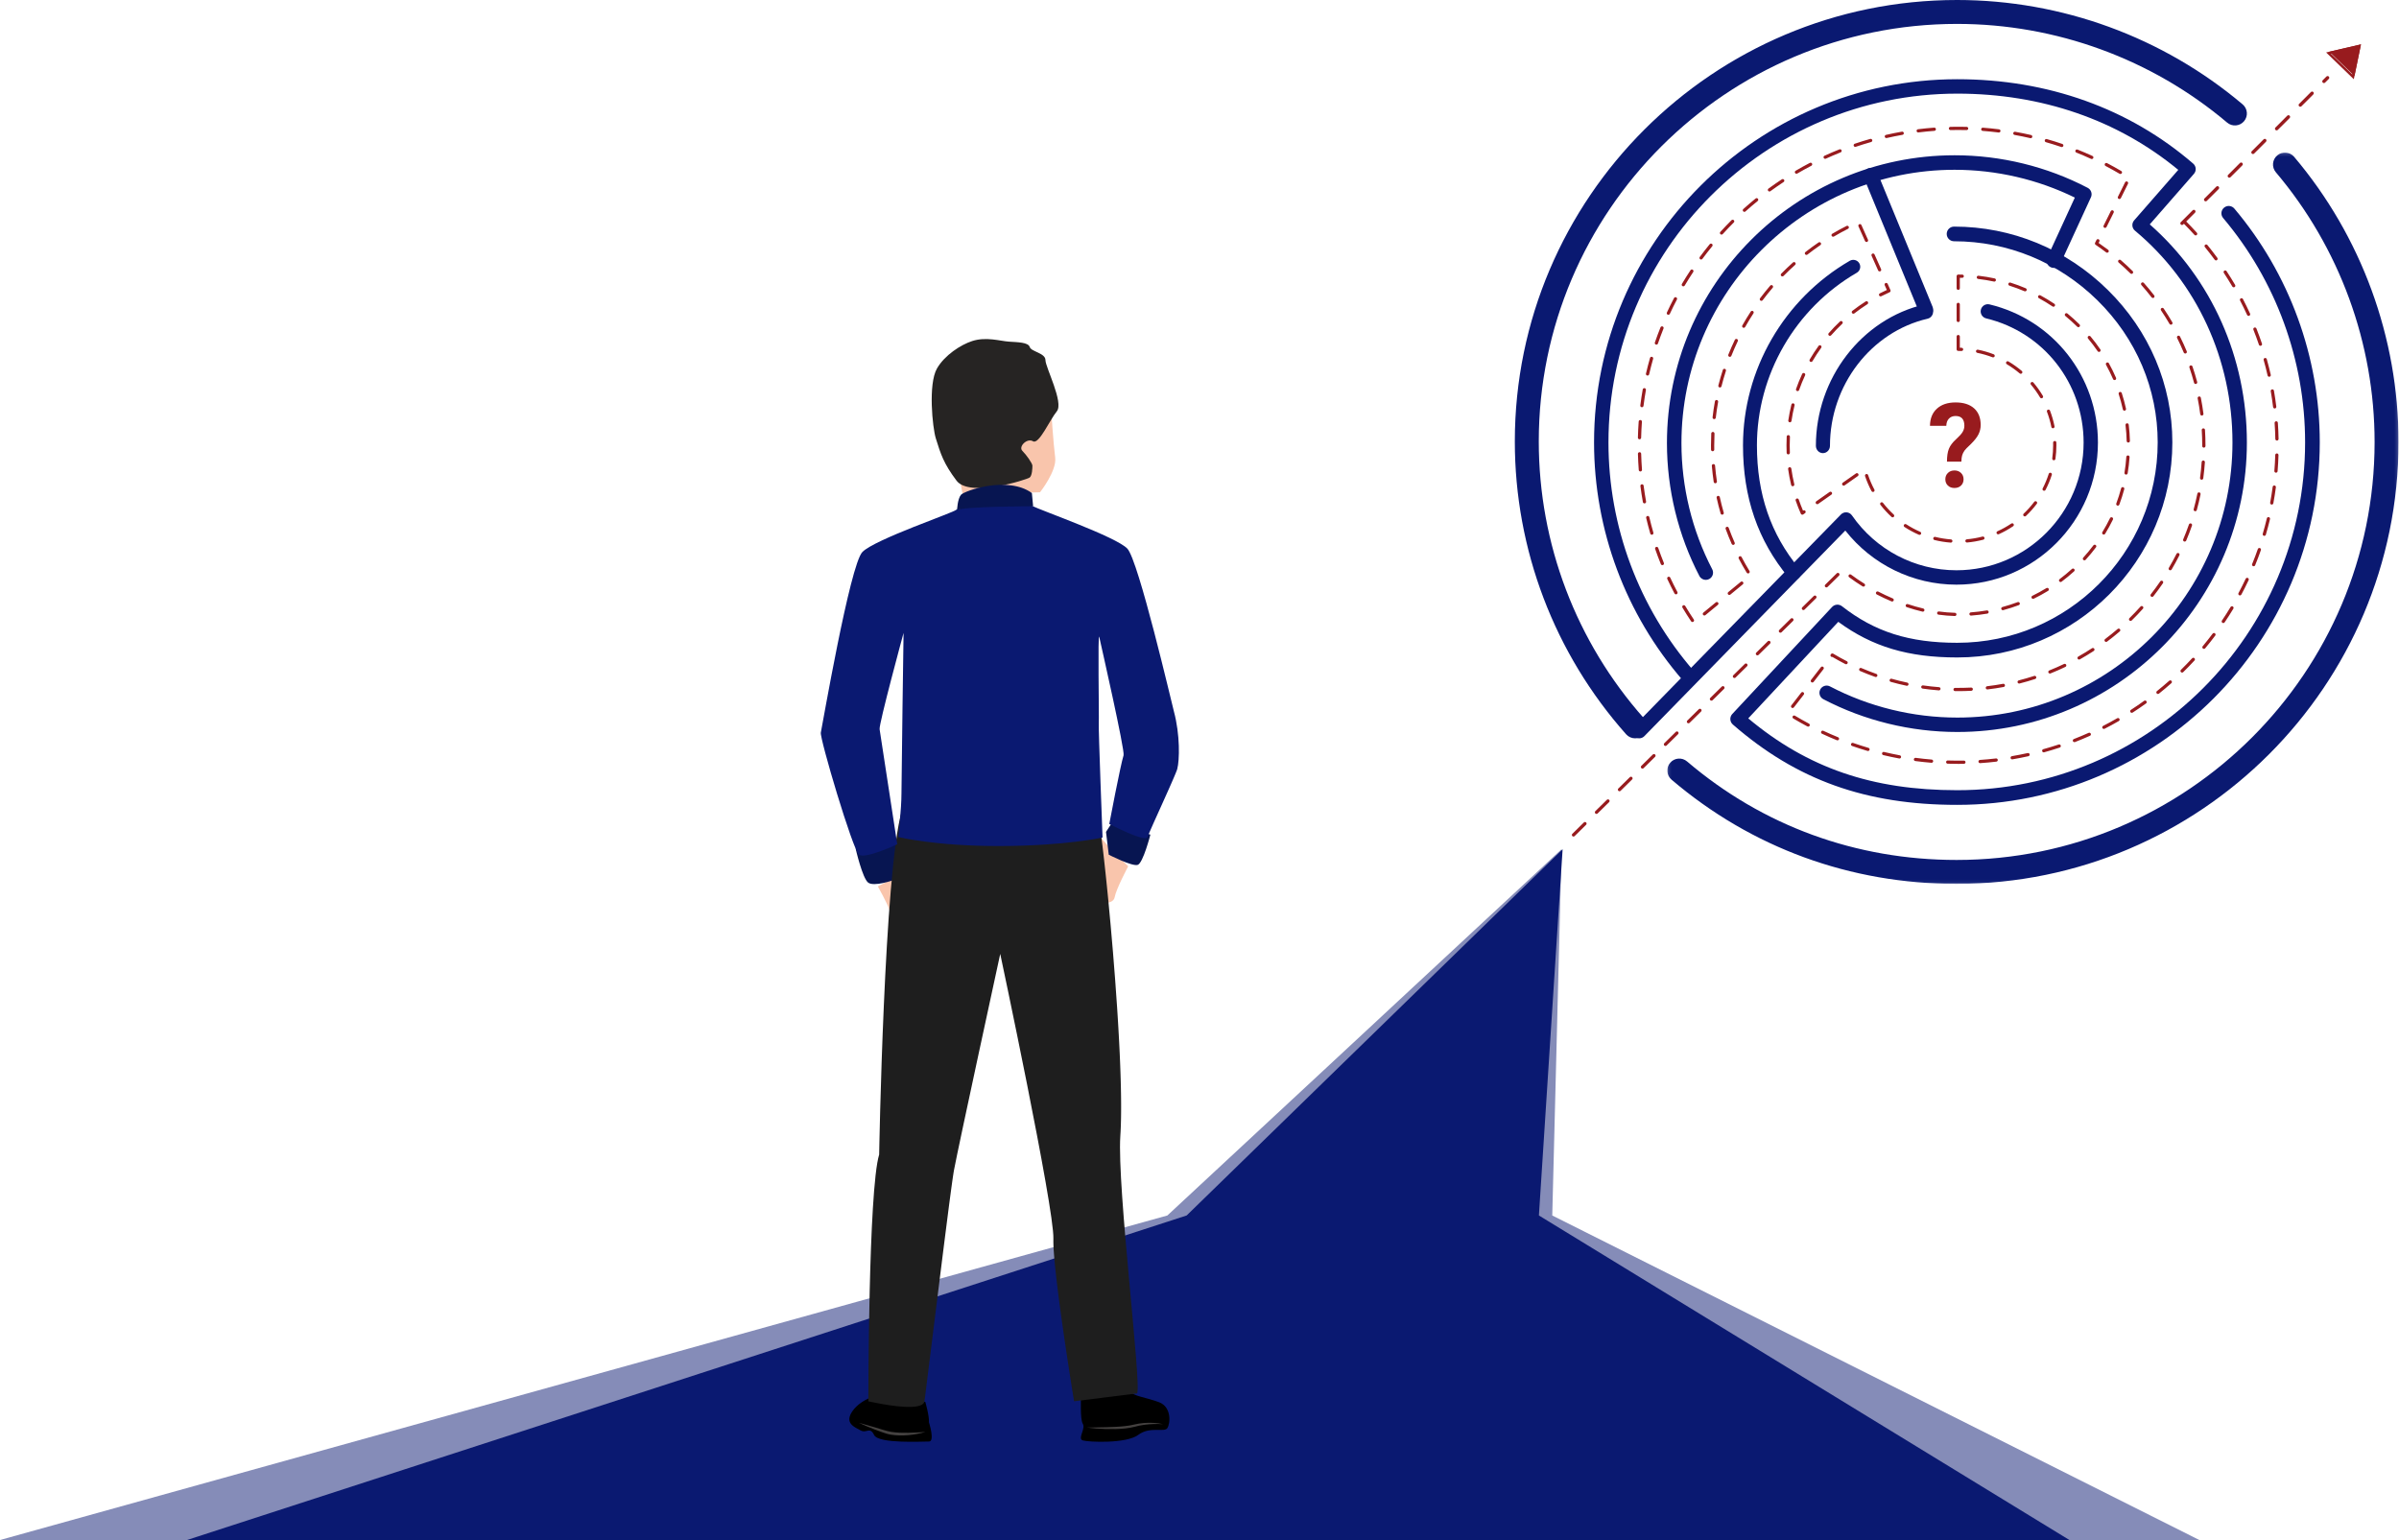
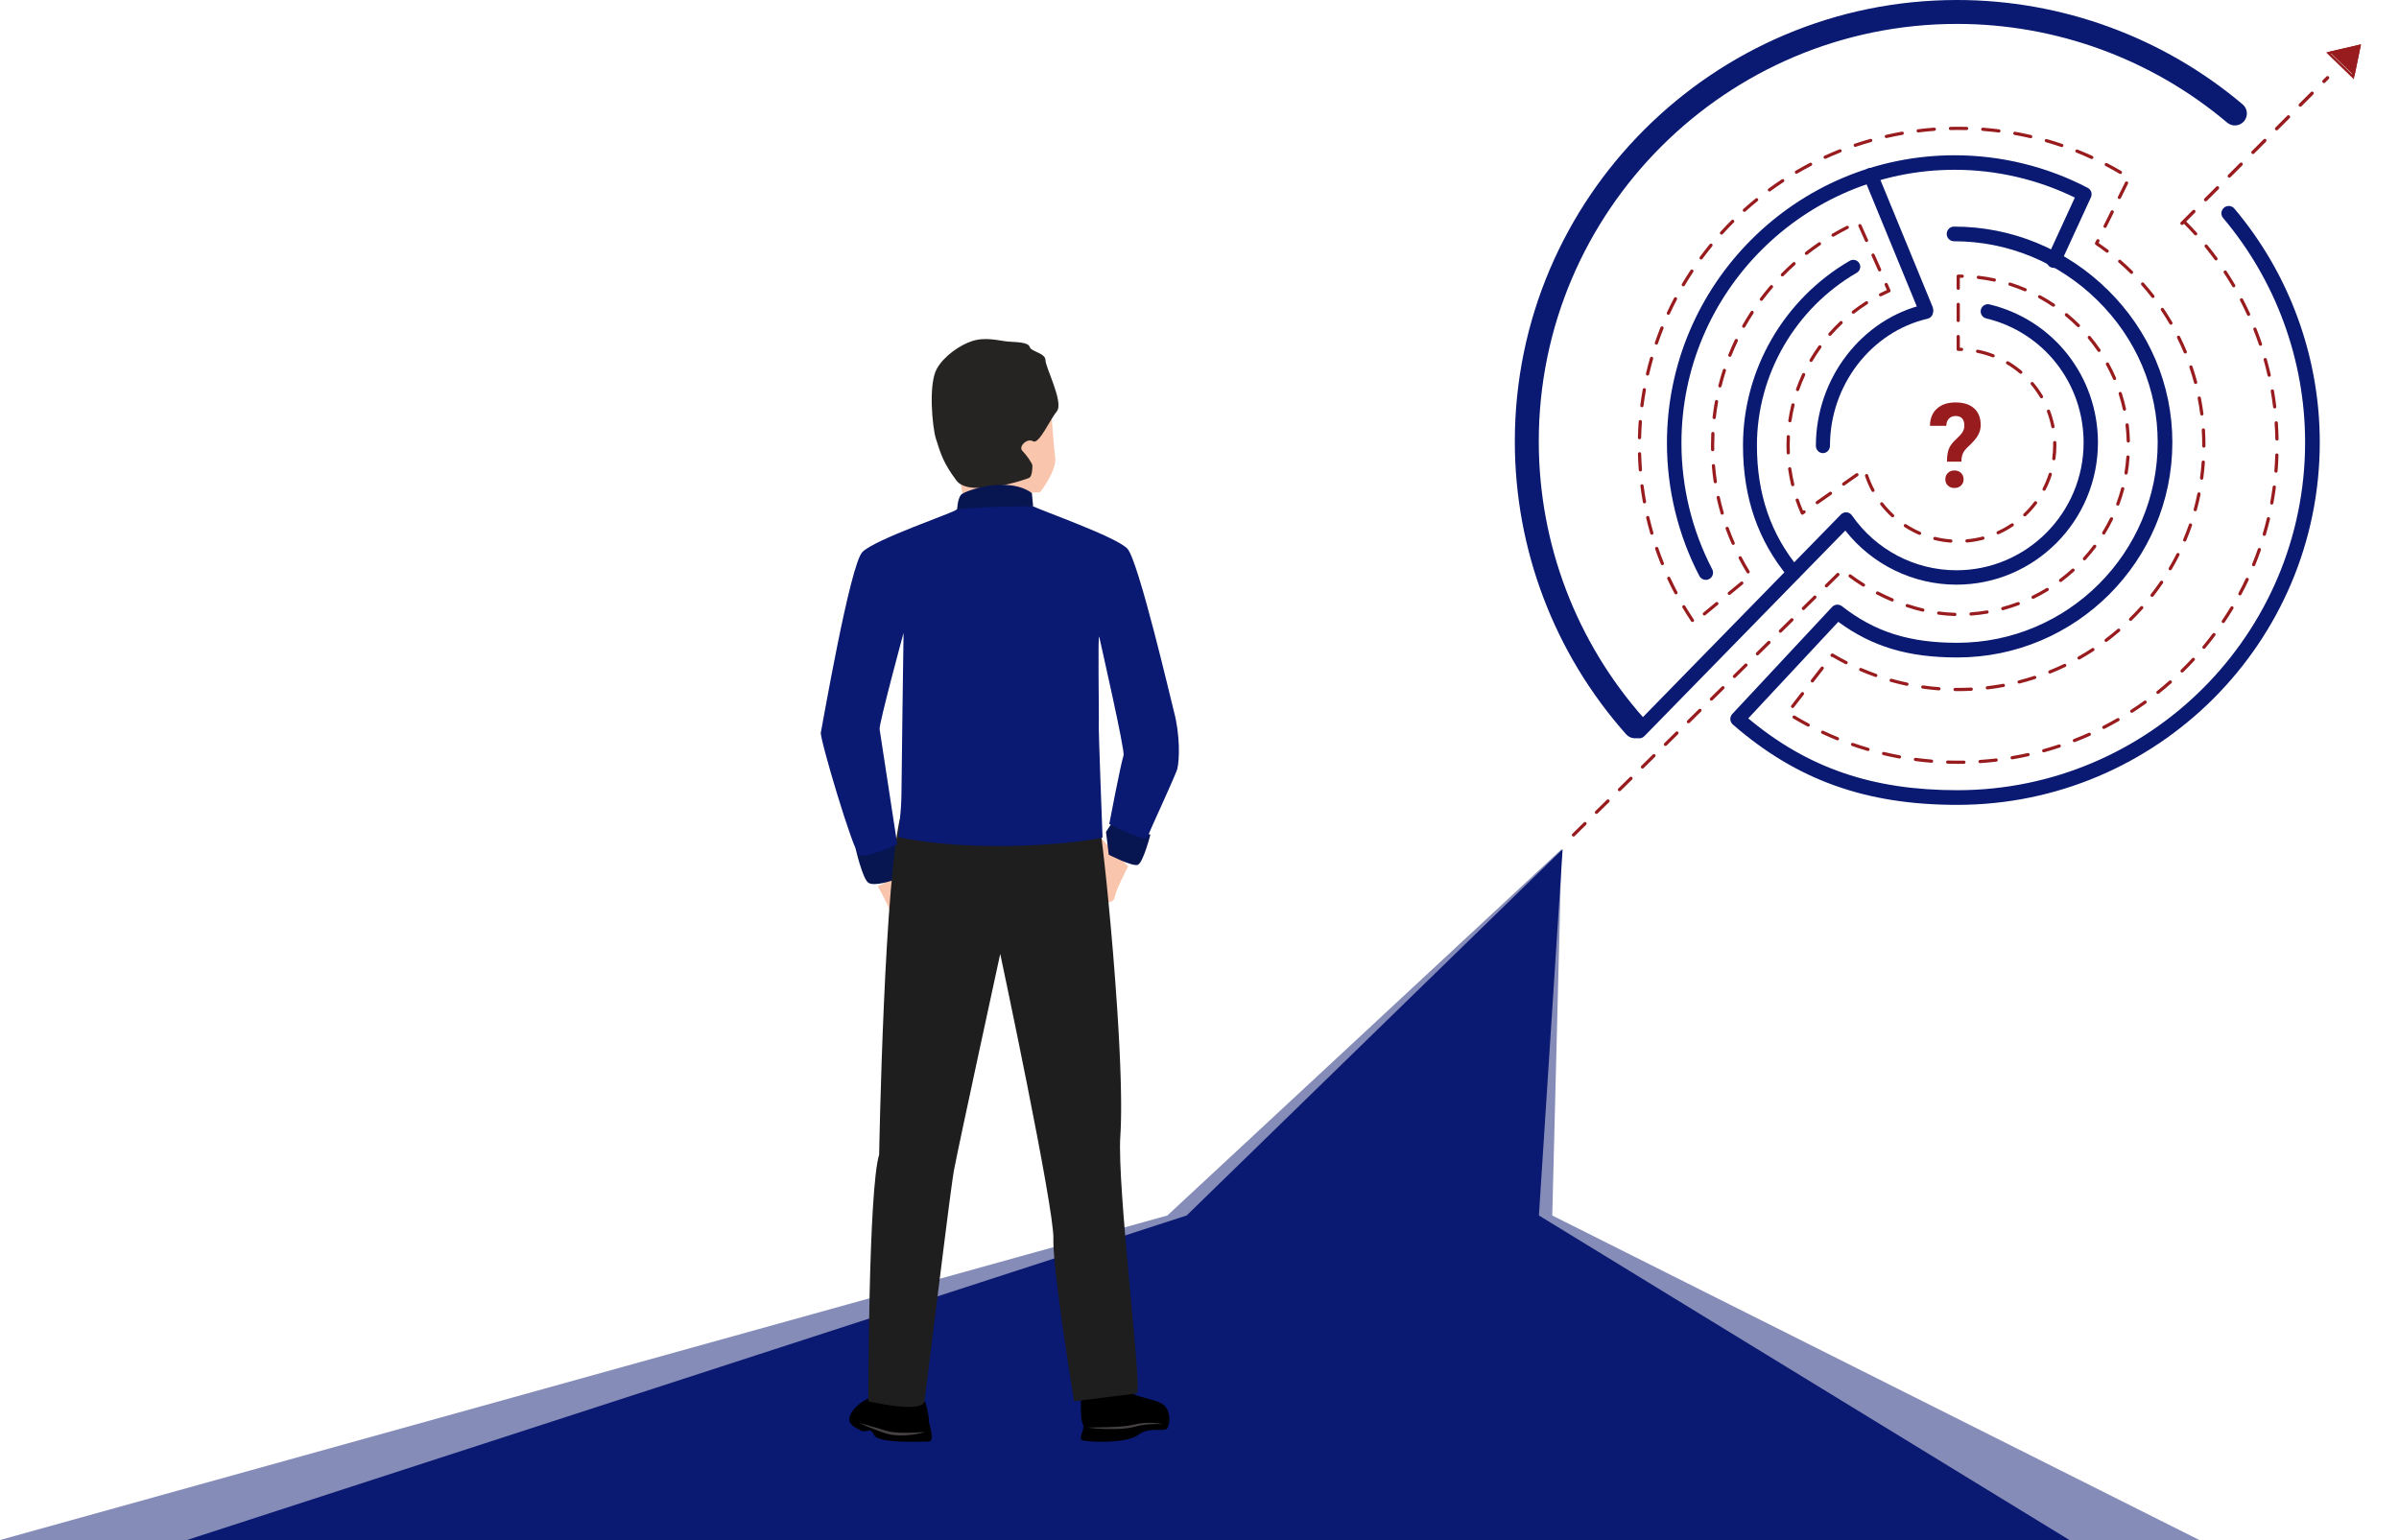
<svg xmlns="http://www.w3.org/2000/svg" xmlns:xlink="http://www.w3.org/1999/xlink" width="757px" height="486px" viewBox="0 0 757 486" version="1.1">
  <title>Page 1</title>
  <desc>Created with Sketch.</desc>
  <defs>
    <polygon id="path-1" points="0.119 0.147 230.853 0.147 230.853 230.936 0.119 230.936" />
  </defs>
  <g id="Desktop-Copy-2" stroke="none" stroke-width="1" fill="none" fill-rule="evenodd" transform="translate(-138, -1560)">
    <g id="Page-1" transform="translate(138, 1560)">
      <path d="M613.848,151.251 C613.848,150.444 614.118,149.777 614.656,149.252 C615.194,148.728 615.885,148.466 616.725,148.466 C617.565,148.466 618.255,148.728 618.793,149.252 C619.332,149.777 619.601,150.444 619.601,151.251 C619.601,152.047 619.339,152.705 618.811,153.222 C618.284,153.741 617.59,154 616.725,154 C615.86,154 615.166,153.741 614.638,153.222 C614.111,152.705 613.848,152.047 613.848,151.251 Z M614.363,145.689 C614.363,143.995 614.563,142.644 614.967,141.639 C615.37,140.634 616.107,139.644 617.177,138.669 C618.248,137.695 618.962,136.902 619.318,136.289 C619.673,135.678 619.85,135.033 619.85,134.354 C619.85,132.306 618.926,131.282 617.08,131.282 C616.205,131.282 615.503,131.558 614.976,132.11 C614.448,132.661 614.173,133.422 614.15,134.392 L609,134.392 C609.023,132.08 609.754,130.269 611.193,128.962 C612.631,127.654 614.594,127 617.08,127 C619.589,127 621.537,127.62 622.922,128.862 C624.307,130.103 625,131.855 625,134.12 C625,135.149 624.775,136.121 624.325,137.035 C623.876,137.949 623.087,138.963 621.963,140.077 L620.525,141.476 C619.625,142.36 619.11,143.395 618.98,144.582 L618.909,145.689 L614.363,145.689 Z" id="Fill-1" fill="#981B1E" />
      <polygon id="Fill-3" fill="#981B1E" points="742.944 24 745 14 735 16.32" />
      <path d="M735.54,16.978 L742.267,23.481 L744.009,15.013 L735.54,16.978 Z M742.738,25 L734,16.552 L745,14 L742.738,25 Z" id="Fill-5" fill="#981B1E" />
      <path d="M538.265,183 C537.439,183 536.641,182.552 536.234,181.768 C529.539,168.922 526,154.421 526,139.834 C526,89.748 566.725,49 616.784,49 C631.392,49 645.911,52.554 658.771,59.278 C659.852,59.843 660.3,61.157 659.79,62.265 L650.157,83.216 C649.63,84.367 648.268,84.867 647.122,84.34 C645.974,83.811 645.471,82.451 645.999,81.302 L654.71,62.354 C642.99,56.608 629.926,53.58 616.784,53.58 C569.249,53.58 530.578,92.274 530.578,139.834 C530.578,153.687 533.936,167.455 540.292,179.651 C540.876,180.772 540.441,182.155 539.32,182.74 C538.983,182.917 538.621,183 538.265,183" id="Fill-7" fill="#0A1971" />
-       <path d="M617.627,231 C602.915,231 588.293,227.42 575.342,220.648 C574.23,220.065 573.8,218.692 574.381,217.579 C574.963,216.467 576.334,216.035 577.45,216.618 C589.753,223.052 603.645,226.453 617.627,226.453 C665.503,226.453 704.452,187.503 704.452,139.627 C704.452,113.454 693.236,89.094 673.679,72.791 C673.209,72.399 672.917,71.833 672.868,71.223 C672.82,70.613 673.019,70.009 673.423,69.548 L687.348,53.608 C668.279,37.858 644.227,29.548 617.627,29.548 C556.929,29.548 507.547,78.929 507.547,139.627 C507.547,166.151 517.114,191.773 534.484,211.774 C535.308,212.723 535.206,214.159 534.259,214.982 C533.31,215.806 531.874,215.703 531.051,214.756 C512.962,193.927 503,167.246 503,139.627 C503,76.421 554.421,25 617.627,25 C646.152,25 671.893,34.213 692.067,51.642 C692.525,52.038 692.807,52.6 692.849,53.204 C692.892,53.807 692.691,54.403 692.293,54.859 L678.357,70.811 C697.862,87.954 709,112.898 709,139.627 C709,190.01 668.011,231 617.627,231" id="Fill-9" fill="#0A1971" />
      <path d="M617.597,254 C588.771,254 566.934,246.18 546.794,228.642 C546.322,228.23 546.036,227.644 546.003,227.017 C545.971,226.39 546.194,225.778 546.622,225.318 L578.108,191.555 C578.926,190.679 580.281,190.57 581.227,191.311 C591.567,199.401 602.444,202.853 617.597,202.853 C652.477,202.853 680.855,174.475 680.855,139.592 C680.855,122.751 674.103,106.835 661.841,94.777 C649.618,82.758 633.55,76.138 616.597,76.138 C615.319,76.138 614.283,75.101 614.283,73.823 C614.283,72.545 615.319,71.509 616.597,71.509 C634.772,71.509 651.992,78.6 665.086,91.476 C678.239,104.412 685.483,121.499 685.483,139.592 C685.483,177.027 655.03,207.482 617.597,207.482 C602.141,207.482 590.784,204.103 580.068,196.241 L551.657,226.706 C570.393,242.365 590.839,249.372 617.597,249.372 C678.127,249.372 727.372,200.125 727.372,139.592 C727.372,113.698 718.187,88.56 701.508,68.808 C700.683,67.831 700.806,66.371 701.782,65.546 C702.759,64.722 704.218,64.844 705.044,65.821 C722.427,86.408 732,112.607 732,139.592 C732,202.677 680.679,254 617.597,254" id="Fill-11" fill="#0A1971" />
      <path d="M515.955,233 C514.912,233 513.875,232.571 513.127,231.731 C490.475,206.242 478,173.42 478,139.312 C478,62.495 540.601,0 617.547,0 C650.526,0 682.528,11.698 707.663,32.94 C709.256,34.286 709.454,36.666 708.105,38.256 C706.757,39.845 704.374,40.045 702.78,38.697 C679.01,18.608 648.739,7.544 617.547,7.544 C544.768,7.544 485.558,66.655 485.558,139.312 C485.558,171.574 497.356,202.617 518.781,226.725 C520.165,228.283 520.022,230.667 518.461,232.05 C517.742,232.687 516.847,233 515.955,233" id="Fill-13" fill="#0A1971" />
      <g id="Group-17" transform="translate(526, 48)">
        <mask id="mask-2" fill="white">
          <use xlink:href="#path-1" />
        </mask>
        <g id="Clip-16" />
-         <path d="M91.421,230.936 C57.816,230.936 26.703,219.561 1.446,198.04 C-0.141,196.688 -0.331,194.305 1.021,192.718 C2.374,191.131 4.757,190.94 6.343,192.293 C30.216,212.634 59.635,223.385 91.421,223.385 C164.14,223.385 223.301,164.225 223.301,91.506 C223.301,60.348 212.234,30.109 192.136,6.361 C190.79,4.77 190.988,2.387 192.58,1.04 C194.172,-0.307 196.554,-0.108 197.9,1.483 C219.149,26.593 230.853,58.564 230.853,91.506 C230.853,168.388 168.303,230.936 91.421,230.936" id="Fill-15" fill="#0A1971" mask="url(#mask-2)" />
      </g>
      <path d="M517.26,233 C516.689,233 516.118,232.784 515.678,232.351 C514.786,231.472 514.773,230.035 515.647,229.14 L580.908,162.354 C581.379,161.873 582.035,161.627 582.712,161.682 C583.382,161.739 583.994,162.093 584.378,162.648 C591.887,173.492 604.213,179.966 617.348,179.966 C639.477,179.966 657.479,161.888 657.479,139.668 C657.479,120.946 644.835,104.829 626.73,100.476 C625.516,100.184 624.767,98.959 625.058,97.74 C625.349,96.521 626.572,95.775 627.782,96.061 C647.929,100.905 662,118.837 662,139.668 C662,164.392 641.969,184.506 617.348,184.506 C603.641,184.506 590.726,178.17 582.283,167.429 L518.874,232.32 C518.431,232.772 517.846,233 517.26,233" id="Fill-18" fill="#0A1971" />
      <path d="M575.221,143 C573.995,143 573,141.963 573,140.685 C573,119.436 587.424,100.666 607.297,96.056 C608.491,95.779 609.68,96.564 609.946,97.812 C610.213,99.06 609.459,100.297 608.261,100.574 C590.403,104.717 577.442,121.587 577.442,140.685 C577.442,141.963 576.447,143 575.221,143" id="Fill-20" fill="#0A1971" />
      <path d="M607.721,100 C606.825,100 605.977,99.466 605.614,98.583 L588.174,56.17 C587.692,55 588.245,53.659 589.409,53.175 C590.571,52.69 591.905,53.247 592.386,54.417 L609.826,96.831 C610.307,98 609.755,99.341 608.591,99.825 C608.306,99.944 608.011,100 607.721,100" id="Fill-22" fill="#0A1971" />
      <path d="M566.037,183 C565.403,183 564.775,182.73 564.34,182.206 C554.69,170.593 550,156.97 550,140.559 C550,116.68 562.91,94.356 583.692,82.299 C584.74,81.689 586.089,82.043 586.699,83.084 C587.312,84.125 586.959,85.463 585.91,86.071 C566.472,97.348 554.397,118.226 554.397,140.559 C554.397,155.914 558.759,168.628 567.731,179.426 C568.504,180.356 568.372,181.733 567.436,182.5 C567.025,182.837 566.53,183 566.037,183" id="Fill-24" fill="#0A1971" />
      <path d="M620.567,41.05 C620.562,41.05 620.558,41.05 620.553,41.049 C619.677,41.027 618.785,41.008 617.915,41.016 C617.099,41.016 616.285,41.026 615.473,41.045 L615.461,41.045 C615.183,41.045 614.957,40.826 614.95,40.549 C614.943,40.269 615.167,40.037 615.449,40.03 C616.29,40.01 617.134,40 617.977,40 C618.847,40 619.714,40.012 620.58,40.034 C620.861,40.041 621.084,40.275 621.078,40.555 C621.07,40.83 620.843,41.05 620.567,41.05 Z M605.283,41.797 C605.029,41.797 604.81,41.608 604.777,41.352 C604.741,41.074 604.941,40.819 605.22,40.785 C606.911,40.574 608.629,40.404 610.325,40.28 C610.618,40.252 610.851,40.469 610.872,40.748 C610.893,41.028 610.682,41.271 610.4,41.292 C608.721,41.416 607.021,41.584 605.347,41.793 C605.326,41.795 605.304,41.797 605.283,41.797 Z M630.74,41.821 C630.718,41.821 630.697,41.819 630.675,41.817 C629.002,41.605 627.302,41.434 625.624,41.306 C625.343,41.285 625.131,41.041 625.153,40.761 C625.174,40.481 625.424,40.267 625.701,40.294 C627.396,40.422 629.114,40.595 630.804,40.81 C631.083,40.845 631.281,41.099 631.246,41.377 C631.213,41.633 630.993,41.821 630.74,41.821 Z M595.236,43.568 C595.004,43.568 594.794,43.41 594.739,43.175 C594.676,42.901 594.847,42.629 595.122,42.566 C596.782,42.186 598.474,41.843 600.149,41.547 C600.424,41.502 600.691,41.682 600.741,41.959 C600.79,42.235 600.605,42.499 600.327,42.548 C598.669,42.84 596.995,43.179 595.351,43.555 C595.312,43.564 595.274,43.568 595.236,43.568 Z M640.782,43.612 C640.744,43.612 640.705,43.607 640.666,43.598 C639.024,43.218 637.35,42.876 635.693,42.581 C635.416,42.532 635.231,42.268 635.28,41.992 C635.33,41.716 635.602,41.533 635.873,41.582 C637.547,41.88 639.237,42.225 640.898,42.609 C641.173,42.673 641.343,42.946 641.28,43.219 C641.225,43.454 641.014,43.612 640.782,43.612 Z M585.42,46.349 C585.207,46.349 585.009,46.217 584.937,46.005 C584.846,45.74 584.988,45.452 585.255,45.361 C586.868,44.814 588.515,44.302 590.152,43.838 C590.428,43.76 590.706,43.917 590.783,44.187 C590.861,44.457 590.704,44.738 590.432,44.815 C588.812,45.274 587.182,45.781 585.585,46.322 C585.53,46.34 585.475,46.349 585.42,46.349 Z M650.592,46.411 C650.537,46.411 650.481,46.402 650.426,46.383 C648.836,45.841 647.207,45.33 645.583,44.867 C645.313,44.789 645.156,44.508 645.233,44.239 C645.311,43.969 645.588,43.811 645.866,43.891 C647.505,44.359 649.152,44.874 650.758,45.423 C651.025,45.514 651.166,45.803 651.075,46.068 C651.003,46.279 650.804,46.411 650.592,46.411 Z M575.925,50.121 C575.732,50.121 575.548,50.012 575.461,49.826 C575.343,49.571 575.455,49.27 575.711,49.152 C577.251,48.446 578.841,47.768 580.434,47.135 C580.696,47.032 580.993,47.158 581.098,47.418 C581.202,47.679 581.075,47.974 580.813,48.078 C579.236,48.704 577.663,49.376 576.139,50.075 C576.069,50.106 575.997,50.121 575.925,50.121 Z M660.061,50.192 C659.989,50.192 659.917,50.177 659.848,50.145 C658.317,49.442 656.748,48.769 655.183,48.144 C654.922,48.04 654.795,47.744 654.9,47.483 C655.006,47.224 655.303,47.097 655.564,47.201 C657.146,47.833 658.73,48.513 660.275,49.223 C660.532,49.341 660.643,49.643 660.525,49.897 C660.439,50.082 660.254,50.192 660.061,50.192 Z M566.867,54.832 C566.693,54.832 566.522,54.743 566.428,54.582 C566.284,54.341 566.365,54.029 566.608,53.887 C568.079,53.024 569.591,52.188 571.097,51.404 C571.346,51.274 571.656,51.369 571.788,51.619 C571.917,51.867 571.821,52.174 571.571,52.304 C570.079,53.08 568.583,53.907 567.127,54.761 C567.045,54.81 566.956,54.832 566.867,54.832 Z M669.097,54.912 C669.008,54.912 668.919,54.89 668.836,54.842 C667.381,53.984 665.888,53.156 664.402,52.379 C664.152,52.249 664.056,51.942 664.188,51.693 C664.319,51.446 664.629,51.349 664.876,51.48 C666.378,52.264 667.886,53.102 669.357,53.968 C669.6,54.111 669.68,54.422 669.536,54.664 C669.441,54.823 669.27,54.912 669.097,54.912 Z M558.345,60.432 C558.188,60.432 558.033,60.36 557.933,60.225 C557.766,59.999 557.815,59.681 558.042,59.515 C559.419,58.508 560.836,57.525 562.253,56.593 C562.487,56.438 562.805,56.503 562.961,56.737 C563.117,56.971 563.052,57.286 562.816,57.441 C561.413,58.363 560.01,59.336 558.648,60.333 C558.557,60.4 558.451,60.432 558.345,60.432 Z M668.768,62.818 C668.692,62.818 668.615,62.801 668.542,62.765 C668.29,62.641 668.185,62.337 668.31,62.085 L670.569,57.531 C670.695,57.278 671.005,57.179 671.253,57.3 C671.506,57.425 671.611,57.729 671.486,57.98 L669.227,62.535 C669.138,62.714 668.957,62.818 668.768,62.818 Z M550.437,66.856 C550.298,66.856 550.159,66.8 550.058,66.689 C549.869,66.481 549.885,66.16 550.094,65.972 C551.36,64.833 552.668,63.713 553.986,62.643 C554.205,62.466 554.528,62.499 554.703,62.715 C554.883,62.933 554.851,63.253 554.631,63.43 C553.328,64.489 552.031,65.598 550.78,66.725 C550.682,66.813 550.559,66.856 550.437,66.856 Z M664.251,71.926 C664.174,71.926 664.098,71.909 664.025,71.873 C663.773,71.749 663.668,71.445 663.793,71.193 L666.051,66.639 C666.178,66.387 666.487,66.286 666.736,66.408 C666.989,66.532 667.093,66.837 666.969,67.088 L664.71,71.642 C664.62,71.822 664.439,71.926 664.251,71.926 Z M543.226,74.036 C543.103,74.036 542.981,73.993 542.883,73.905 C542.674,73.717 542.658,73.396 542.846,73.188 C543.988,71.931 545.177,70.687 546.378,69.489 C546.577,69.291 546.902,69.29 547.101,69.488 C547.301,69.687 547.301,70.008 547.102,70.206 C545.911,71.392 544.735,72.625 543.605,73.868 C543.504,73.979 543.364,74.036 543.226,74.036 Z M692.835,74.291 C692.695,74.291 692.556,74.235 692.455,74.123 C691.332,72.876 690.159,71.64 688.969,70.448 C688.771,70.249 688.772,69.928 688.973,69.73 C689.172,69.534 689.495,69.534 689.695,69.733 C690.896,70.937 692.081,72.186 693.216,73.445 C693.404,73.654 693.386,73.974 693.176,74.162 C693.079,74.248 692.957,74.291 692.835,74.291 Z M578.43,74.709 C578.256,74.709 578.086,74.62 577.991,74.46 C577.847,74.219 577.927,73.907 578.17,73.764 C579.635,72.9 581.15,72.072 582.671,71.304 C582.923,71.177 583.23,71.277 583.358,71.527 C583.486,71.777 583.386,72.083 583.134,72.21 C581.632,72.968 580.137,73.785 578.691,74.637 C578.609,74.685 578.519,74.709 578.43,74.709 Z M588.971,76.374 C588.775,76.374 588.588,76.261 588.505,76.072 L586.435,71.43 C586.32,71.174 586.436,70.873 586.694,70.76 C586.95,70.646 587.254,70.763 587.367,71.018 L589.438,75.66 C589.552,75.916 589.437,76.216 589.178,76.33 C589.111,76.36 589.04,76.374 588.971,76.374 Z M664.914,79.754 C664.807,79.754 664.698,79.719 664.604,79.649 C663.517,78.822 662.396,78.018 661.275,77.258 C661.065,77.116 660.991,76.842 661.104,76.614 L661.534,75.747 C661.658,75.496 661.966,75.392 662.218,75.516 C662.471,75.64 662.575,75.945 662.451,76.197 L662.216,76.669 C663.23,77.364 664.24,78.094 665.225,78.842 C665.449,79.012 665.491,79.331 665.32,79.554 C665.219,79.685 665.068,79.754 664.914,79.754 Z M570.016,80.447 C569.865,80.447 569.715,80.381 569.614,80.254 C569.44,80.033 569.478,79.714 569.7,79.541 C571.041,78.492 572.434,77.473 573.84,76.514 C574.073,76.356 574.389,76.415 574.55,76.646 C574.709,76.877 574.651,77.193 574.418,77.352 C573.029,78.298 571.655,79.303 570.331,80.338 C570.238,80.412 570.127,80.447 570.016,80.447 Z M536.779,81.899 C536.673,81.899 536.567,81.867 536.476,81.8 C536.249,81.634 536.2,81.316 536.367,81.09 C537.372,79.729 538.428,78.373 539.505,77.058 C539.684,76.841 540.006,76.809 540.224,76.985 C540.442,77.162 540.476,77.482 540.298,77.7 C539.23,79.001 538.185,80.344 537.191,81.691 C537.09,81.827 536.936,81.899 536.779,81.899 Z M699.258,82.181 C699.1,82.181 698.945,82.109 698.845,81.972 C697.852,80.618 696.812,79.271 695.75,77.968 C695.573,77.75 695.606,77.43 695.826,77.253 C696.045,77.078 696.366,77.109 696.544,77.328 C697.616,78.645 698.668,80.006 699.671,81.374 C699.836,81.601 699.786,81.919 699.558,82.084 C699.468,82.15 699.362,82.181 699.258,82.181 Z M593.111,85.657 C592.915,85.657 592.728,85.544 592.645,85.355 L590.575,80.713 C590.46,80.457 590.576,80.157 590.834,80.044 C591.089,79.929 591.394,80.046 591.507,80.302 L593.577,84.943 C593.692,85.199 593.576,85.5 593.318,85.613 C593.251,85.643 593.18,85.657 593.111,85.657 Z M672.601,86.428 C672.471,86.428 672.341,86.379 672.24,86.28 C671.047,85.099 669.799,83.942 668.532,82.841 C668.319,82.657 668.298,82.336 668.483,82.124 C668.668,81.915 668.992,81.891 669.204,82.076 C670.488,83.191 671.752,84.363 672.962,85.561 C673.161,85.758 673.162,86.08 672.963,86.278 C672.864,86.378 672.732,86.428 672.601,86.428 Z M562.427,87.232 C562.298,87.232 562.17,87.184 562.071,87.088 C561.868,86.892 561.865,86.571 562.062,86.369 C563.252,85.156 564.499,83.966 565.768,82.831 C565.978,82.644 566.302,82.66 566.489,82.868 C566.678,83.077 566.66,83.398 566.451,83.586 C565.198,84.706 563.967,85.881 562.793,87.079 C562.693,87.181 562.56,87.232 562.427,87.232 Z M629.301,88.865 C629.266,88.865 629.23,88.862 629.194,88.854 C627.558,88.503 625.879,88.225 624.208,88.028 C623.929,87.996 623.728,87.743 623.761,87.465 C623.794,87.186 624.032,86.981 624.328,87.02 C626.032,87.22 627.741,87.502 629.409,87.861 C629.685,87.92 629.86,88.191 629.801,88.465 C629.749,88.703 629.538,88.865 629.301,88.865 Z M531.168,90.365 C531.079,90.365 530.99,90.342 530.908,90.295 C530.666,90.153 530.585,89.841 530.728,89.599 C531.594,88.137 532.505,86.682 533.439,85.275 C533.594,85.04 533.911,84.975 534.146,85.13 C534.382,85.285 534.447,85.599 534.292,85.834 C533.368,87.227 532.465,88.667 531.607,90.115 C531.513,90.275 531.342,90.365 531.168,90.365 Z M704.846,90.676 C704.671,90.676 704.5,90.585 704.406,90.424 C703.559,88.982 702.66,87.536 701.734,86.128 C701.579,85.893 701.646,85.578 701.882,85.425 C702.115,85.273 702.433,85.336 702.589,85.572 C703.524,86.995 704.433,88.455 705.287,89.912 C705.43,90.154 705.347,90.465 705.104,90.607 C705.024,90.653 704.935,90.676 704.846,90.676 Z M617.915,91.484 C617.633,91.484 617.404,91.257 617.404,90.976 L617.404,87.154 C617.404,86.874 617.633,86.647 617.915,86.647 C618.34,86.647 618.765,86.652 619.189,86.661 C619.472,86.668 619.694,86.9 619.689,87.181 C619.682,87.46 619.416,87.696 619.167,87.677 C618.92,87.671 618.673,87.667 618.425,87.665 L618.425,90.976 C618.425,91.257 618.196,91.484 617.915,91.484 Z M639.016,91.944 C638.949,91.944 638.88,91.931 638.814,91.903 C637.273,91.247 635.679,90.657 634.078,90.149 C633.809,90.064 633.661,89.778 633.747,89.511 C633.831,89.244 634.117,89.095 634.387,89.182 C636.021,89.699 637.645,90.3 639.217,90.97 C639.476,91.08 639.596,91.379 639.486,91.636 C639.402,91.829 639.214,91.944 639.016,91.944 Z M593.413,93.535 C593.228,93.535 593.049,93.434 592.959,93.259 C592.83,93.009 592.929,92.703 593.179,92.575 C593.904,92.205 594.645,91.847 595.389,91.508 L594.715,89.997 C594.601,89.741 594.717,89.44 594.975,89.327 C595.231,89.212 595.535,89.33 595.649,89.585 L596.528,91.557 C596.642,91.813 596.526,92.113 596.269,92.226 C595.386,92.619 594.503,93.04 593.646,93.478 C593.572,93.516 593.492,93.535 593.413,93.535 Z M679.346,94.043 C679.194,94.043 679.043,93.975 678.941,93.845 C677.909,92.513 676.824,91.204 675.716,89.954 C675.529,89.744 675.549,89.423 675.761,89.237 C675.973,89.052 676.295,89.07 676.482,89.282 C677.606,90.549 678.705,91.876 679.751,93.225 C679.923,93.447 679.882,93.766 679.658,93.937 C679.565,94.009 679.455,94.043 679.346,94.043 Z M555.794,94.944 C555.688,94.944 555.581,94.911 555.488,94.843 C555.262,94.675 555.217,94.357 555.385,94.133 C556.404,92.776 557.483,91.434 558.594,90.143 C558.779,89.928 559.103,89.905 559.314,90.086 C559.529,90.268 559.554,90.589 559.371,90.802 C558.275,92.077 557.209,93.402 556.204,94.74 C556.103,94.874 555.949,94.944 555.794,94.944 Z M647.964,96.803 C647.865,96.803 647.766,96.775 647.678,96.715 C646.288,95.78 644.836,94.9 643.361,94.099 C643.115,93.965 643.023,93.656 643.158,93.41 C643.295,93.163 643.604,93.074 643.851,93.208 C645.355,94.024 646.835,94.921 648.25,95.874 C648.484,96.031 648.545,96.348 648.387,96.579 C648.288,96.725 648.128,96.803 647.964,96.803 Z M584.826,99.006 C584.674,99.006 584.524,98.939 584.424,98.811 C584.25,98.59 584.288,98.271 584.511,98.098 C585.859,97.048 587.272,96.05 588.712,95.132 C588.95,94.981 589.266,95.048 589.418,95.286 C589.57,95.521 589.501,95.836 589.264,95.987 C587.851,96.888 586.463,97.867 585.141,98.897 C585.047,98.97 584.936,99.006 584.826,99.006 Z M526.449,99.346 C526.378,99.346 526.304,99.331 526.236,99.299 C525.979,99.182 525.867,98.88 525.985,98.626 C526.702,97.077 527.461,95.539 528.241,94.053 C528.372,93.804 528.681,93.711 528.931,93.838 C529.18,93.968 529.277,94.275 529.147,94.523 C528.373,95.994 527.622,97.517 526.913,99.05 C526.827,99.236 526.642,99.346 526.449,99.346 Z M709.537,99.689 C709.344,99.689 709.158,99.579 709.072,99.391 C708.381,97.876 707.634,96.348 706.853,94.848 C706.724,94.599 706.822,94.293 707.072,94.164 C707.32,94.034 707.631,94.133 707.761,94.382 C708.549,95.896 709.303,97.441 710.003,98.972 C710.119,99.226 710.005,99.527 709.749,99.644 C709.679,99.675 709.608,99.689 709.537,99.689 Z M617.915,101.639 C617.633,101.639 617.404,101.412 617.404,101.132 L617.404,96.053 C617.404,95.773 617.633,95.546 617.915,95.546 C618.196,95.546 618.425,95.773 618.425,96.053 L618.425,101.132 C618.425,101.412 618.196,101.639 617.915,101.639 Z M685.031,102.471 C684.855,102.471 684.683,102.38 684.589,102.218 C683.745,100.77 682.842,99.331 681.905,97.939 C681.748,97.706 681.81,97.391 682.045,97.235 C682.276,97.079 682.596,97.14 682.753,97.374 C683.703,98.784 684.618,100.242 685.473,101.709 C685.614,101.951 685.53,102.262 685.287,102.402 C685.207,102.449 685.119,102.471 685.031,102.471 Z M655.83,103.254 C655.7,103.254 655.57,103.205 655.47,103.106 C654.276,101.923 653.017,100.786 651.726,99.727 C651.508,99.549 651.478,99.229 651.657,99.013 C651.837,98.795 652.16,98.766 652.376,98.944 C653.691,100.023 654.974,101.181 656.191,102.386 C656.39,102.585 656.391,102.906 656.192,103.104 C656.092,103.204 655.962,103.254 655.83,103.254 Z M550.234,103.454 C550.15,103.454 550.064,103.433 549.985,103.39 C549.739,103.252 549.651,102.943 549.789,102.699 C550.622,101.218 551.516,99.746 552.445,98.324 C552.598,98.087 552.916,98.021 553.151,98.174 C553.388,98.328 553.455,98.642 553.302,98.877 C552.385,100.281 551.502,101.733 550.68,103.194 C550.586,103.361 550.413,103.454 550.234,103.454 Z M577.428,105.986 C577.309,105.986 577.189,105.944 577.092,105.861 C576.88,105.677 576.859,105.356 577.043,105.144 C578.167,103.862 579.367,102.618 580.608,101.446 C580.812,101.254 581.134,101.259 581.33,101.465 C581.524,101.668 581.516,101.99 581.312,102.183 C580.094,103.333 578.916,104.554 577.813,105.812 C577.712,105.927 577.571,105.986 577.428,105.986 Z M522.673,108.762 C522.618,108.762 522.563,108.753 522.508,108.735 C522.241,108.644 522.099,108.355 522.19,108.09 C522.742,106.481 523.34,104.871 523.969,103.305 C524.072,103.044 524.37,102.918 524.632,103.022 C524.893,103.125 525.021,103.42 524.916,103.681 C524.296,105.231 523.703,106.825 523.156,108.418 C523.084,108.629 522.885,108.762 522.673,108.762 Z M713.282,109.131 C713.068,109.131 712.869,108.997 712.798,108.785 C712.263,107.2 711.677,105.604 711.056,104.041 C710.953,103.78 711.082,103.485 711.345,103.382 C711.605,103.281 711.903,103.408 712.007,103.668 C712.633,105.248 713.225,106.86 713.766,108.462 C713.856,108.727 713.711,109.015 713.444,109.104 C713.391,109.123 713.336,109.131 713.282,109.131 Z M618.966,110.767 C618.961,110.767 618.955,110.767 618.949,110.766 C618.606,110.755 618.261,110.749 617.915,110.749 C617.633,110.749 617.404,110.522 617.404,110.241 L617.404,106.209 C617.404,105.928 617.633,105.701 617.915,105.701 C618.196,105.701 618.425,105.928 618.425,106.209 L618.425,109.738 C618.611,109.74 618.797,109.745 618.983,109.751 C619.266,109.761 619.486,109.996 619.477,110.276 C619.467,110.55 619.241,110.767 618.966,110.767 Z M662.336,111.062 C662.173,111.062 662.012,110.984 661.914,110.84 C660.97,109.459 659.948,108.107 658.876,106.821 C658.696,106.605 658.726,106.285 658.943,106.106 C659.161,105.927 659.484,105.957 659.662,106.173 C660.754,107.484 661.796,108.861 662.758,110.268 C662.917,110.5 662.857,110.816 662.623,110.974 C662.535,111.033 662.435,111.062 662.336,111.062 Z M689.552,111.57 C689.352,111.57 689.162,111.452 689.08,111.256 C688.435,109.705 687.729,108.16 686.986,106.663 C686.86,106.412 686.965,106.107 687.218,105.983 C687.468,105.86 687.776,105.961 687.901,106.213 C688.656,107.73 689.37,109.296 690.024,110.868 C690.132,111.127 690.009,111.424 689.748,111.531 C689.684,111.557 689.618,111.57 689.552,111.57 Z M545.85,112.619 C545.787,112.619 545.723,112.607 545.662,112.583 C545.399,112.479 545.271,112.184 545.374,111.923 C546.002,110.353 546.693,108.777 547.429,107.239 C547.549,106.985 547.854,106.879 548.109,106.998 C548.364,107.119 548.472,107.421 548.351,107.675 C547.625,109.193 546.942,110.749 546.325,112.298 C546.245,112.497 546.052,112.619 545.85,112.619 Z M628.923,112.787 C628.862,112.787 628.8,112.776 628.739,112.753 C627.181,112.153 625.563,111.68 623.929,111.349 C623.652,111.293 623.474,111.026 623.53,110.751 C623.587,110.476 623.853,110.294 624.133,110.355 C625.824,110.697 627.498,111.185 629.108,111.806 C629.371,111.908 629.501,112.202 629.4,112.463 C629.32,112.664 629.128,112.787 628.923,112.787 Z M571.488,114.224 C571.4,114.224 571.312,114.202 571.231,114.155 C570.987,114.013 570.905,113.703 571.046,113.46 C571.907,111.992 572.848,110.545 573.846,109.161 C574.012,108.933 574.33,108.883 574.558,109.044 C574.788,109.208 574.841,109.525 574.676,109.753 C573.697,111.111 572.773,112.53 571.929,113.971 C571.834,114.134 571.664,114.224 571.488,114.224 Z M637.648,117.963 C637.531,117.963 637.413,117.923 637.317,117.842 C636.043,116.764 634.672,115.787 633.242,114.938 C633,114.794 632.92,114.483 633.065,114.242 C633.21,114 633.523,113.923 633.766,114.066 C635.244,114.944 636.662,115.954 637.979,117.068 C638.193,117.25 638.22,117.57 638.037,117.784 C637.936,117.902 637.793,117.963 637.648,117.963 Z M519.881,118.522 C519.843,118.522 519.805,118.518 519.766,118.509 C519.491,118.446 519.32,118.174 519.383,117.9 C519.765,116.25 520.194,114.588 520.661,112.96 C520.738,112.691 521.016,112.531 521.292,112.61 C521.562,112.687 521.721,112.968 521.642,113.238 C521.182,114.849 520.757,116.495 520.378,118.128 C520.324,118.363 520.113,118.522 519.881,118.522 Z M716.037,118.904 C715.804,118.904 715.593,118.744 715.539,118.508 C715.165,116.865 714.747,115.217 714.293,113.612 C714.218,113.341 714.376,113.061 714.648,112.986 C714.923,112.91 715.201,113.068 715.278,113.337 C715.734,114.96 716.158,116.624 716.536,118.284 C716.598,118.557 716.426,118.829 716.15,118.891 C716.112,118.9 716.074,118.904 716.037,118.904 Z M667.243,119.947 C667.044,119.947 666.856,119.832 666.774,119.64 C666.109,118.106 665.363,116.587 664.555,115.125 C664.419,114.879 664.51,114.571 664.756,114.436 C665.004,114.303 665.315,114.39 665.45,114.636 C666.273,116.126 667.035,117.675 667.711,119.239 C667.824,119.496 667.703,119.795 667.444,119.906 C667.379,119.934 667.31,119.947 667.243,119.947 Z M692.823,121.183 C692.597,121.183 692.39,121.033 692.33,120.806 C691.895,119.183 691.403,117.558 690.865,115.976 C690.774,115.711 690.918,115.423 691.185,115.333 C691.452,115.244 691.741,115.385 691.833,115.651 C692.377,117.254 692.877,118.9 693.316,120.544 C693.39,120.816 693.227,121.094 692.954,121.166 C692.91,121.177 692.867,121.183 692.823,121.183 Z M542.721,122.281 C542.68,122.281 542.639,122.276 542.598,122.265 C542.324,122.197 542.157,121.921 542.226,121.649 C542.639,120.01 543.113,118.356 543.637,116.734 C543.724,116.468 544.012,116.319 544.279,116.406 C544.549,116.492 544.696,116.778 544.61,117.045 C544.093,118.646 543.624,120.278 543.217,121.896 C543.159,122.127 542.951,122.281 542.721,122.281 Z M567.223,123.427 C567.168,123.427 567.111,123.417 567.056,123.398 C566.788,123.306 566.648,123.016 566.742,122.752 C567.304,121.15 567.952,119.553 568.67,118.004 C568.789,117.748 569.097,117.639 569.348,117.755 C569.604,117.873 569.716,118.174 569.598,118.429 C568.894,119.948 568.257,121.515 567.705,123.086 C567.632,123.296 567.435,123.427 567.223,123.427 Z M644.189,125.7 C644.014,125.7 643.843,125.61 643.748,125.449 C642.901,124.018 641.927,122.648 640.852,121.378 C640.67,121.164 640.698,120.843 640.914,120.663 C641.128,120.482 641.451,120.508 641.633,120.724 C642.745,122.038 643.753,123.454 644.629,124.934 C644.772,125.176 644.69,125.487 644.448,125.629 C644.366,125.677 644.276,125.7 644.189,125.7 Z M518.102,128.514 C518.081,128.514 518.059,128.513 518.038,128.51 C517.757,128.476 517.559,128.222 517.595,127.943 C517.808,126.256 518.065,124.559 518.359,122.899 C518.408,122.622 518.679,122.443 518.952,122.487 C519.229,122.536 519.415,122.8 519.366,123.076 C519.074,124.719 518.819,126.399 518.608,128.069 C518.576,128.326 518.356,128.514 518.102,128.514 Z M717.776,128.905 C717.522,128.905 717.302,128.716 717.269,128.458 C717.066,126.785 716.818,125.104 716.533,123.461 C716.485,123.185 716.671,122.922 716.949,122.874 C717.22,122.826 717.491,123.011 717.539,123.288 C717.827,124.948 718.077,126.646 718.284,128.336 C718.318,128.615 718.119,128.867 717.838,128.901 C717.818,128.904 717.797,128.905 717.776,128.905 Z M670.36,129.599 C670.124,129.599 669.912,129.437 669.861,129.199 C669.503,127.566 669.061,125.933 668.548,124.347 C668.462,124.079 668.609,123.793 668.878,123.707 C669.146,123.621 669.434,123.769 669.521,124.036 C670.044,125.654 670.493,127.318 670.858,128.982 C670.919,129.257 670.744,129.527 670.469,129.587 C670.432,129.595 670.395,129.599 670.36,129.599 Z M694.786,131.142 C694.533,131.142 694.314,130.955 694.281,130.699 C694.066,129.038 693.794,127.362 693.471,125.719 C693.416,125.444 693.597,125.177 693.873,125.123 C694.146,125.072 694.419,125.248 694.472,125.525 C694.801,127.189 695.077,128.886 695.294,130.569 C695.329,130.847 695.132,131.102 694.852,131.137 C694.831,131.14 694.808,131.142 694.786,131.142 Z M540.907,132.264 C540.887,132.264 540.869,132.263 540.848,132.261 C540.569,132.23 540.368,131.978 540.399,131.7 C540.59,130.019 540.84,128.318 541.144,126.644 C541.195,126.366 541.473,126.187 541.738,126.235 C542.016,126.285 542.2,126.548 542.151,126.825 C541.85,128.477 541.603,130.155 541.414,131.814 C541.384,132.073 541.163,132.264 540.907,132.264 Z M564.797,133.273 C564.773,133.273 564.747,133.272 564.723,133.268 C564.444,133.227 564.25,132.969 564.291,132.692 C564.537,131.013 564.869,129.32 565.276,127.663 C565.344,127.392 565.618,127.225 565.893,127.291 C566.167,127.357 566.336,127.632 566.269,127.905 C565.868,129.531 565.543,131.19 565.301,132.838 C565.265,133.091 565.047,133.273 564.797,133.273 Z M647.8,135.149 C647.562,135.149 647.348,134.981 647.3,134.739 C646.977,133.112 646.513,131.499 645.919,129.944 C645.819,129.682 645.951,129.389 646.215,129.289 C646.481,129.187 646.772,129.322 646.874,129.583 C647.488,131.192 647.969,132.86 648.302,134.543 C648.356,134.818 648.176,135.085 647.9,135.139 C647.867,135.145 647.833,135.149 647.8,135.149 Z M517.348,138.634 L517.336,138.634 C517.054,138.628 516.83,138.395 516.837,138.115 C516.877,136.427 516.961,134.713 517.086,133.019 C517.108,132.74 517.328,132.526 517.634,132.551 C517.915,132.571 518.126,132.814 518.106,133.094 C517.981,134.771 517.898,136.468 517.859,138.138 C517.852,138.415 517.625,138.634 517.348,138.634 Z M718.489,139.03 C718.212,139.03 717.984,138.809 717.978,138.532 C717.946,136.861 717.869,135.164 717.751,133.486 C717.732,133.206 717.944,132.964 718.225,132.944 C718.528,132.929 718.751,133.136 718.771,133.415 C718.89,135.109 718.967,136.825 719,138.512 C719.006,138.793 718.781,139.024 718.499,139.03 L718.489,139.03 Z M671.578,139.662 C671.302,139.662 671.074,139.443 671.068,139.167 C671.027,137.501 670.904,135.814 670.702,134.155 C670.669,133.876 670.869,133.623 671.149,133.59 C671.425,133.551 671.684,133.754 671.717,134.033 C671.922,135.724 672.047,137.444 672.089,139.142 C672.096,139.422 671.873,139.655 671.591,139.662 C671.586,139.662 671.583,139.662 671.578,139.662 Z M695.421,141.269 C695.139,141.269 694.91,141.042 694.91,140.761 L694.91,140.531 C694.91,138.934 694.859,137.315 694.759,135.72 C694.741,135.44 694.957,135.199 695.238,135.181 C695.516,135.168 695.762,135.378 695.779,135.657 C695.88,137.273 695.931,138.913 695.931,140.531 L695.931,140.761 C695.931,141.042 695.702,141.269 695.421,141.269 Z M540.421,142.399 C540.143,142.399 539.915,142.178 539.91,141.9 C539.902,141.445 539.898,140.989 539.898,140.531 C539.898,139.299 539.928,138.041 539.987,136.792 C540,136.512 540.236,136.295 540.52,136.308 C540.803,136.322 541.02,136.559 541.006,136.839 C540.949,138.073 540.92,139.315 540.92,140.531 C540.92,140.983 540.924,141.433 540.932,141.883 C540.937,142.163 540.712,142.394 540.43,142.399 L540.421,142.399 Z M564.284,143.4 C564.011,143.4 563.786,143.187 563.775,142.914 C563.739,142.125 563.721,141.33 563.721,140.531 C563.721,139.613 563.745,138.699 563.791,137.791 C563.804,137.511 564.002,137.303 564.327,137.309 C564.608,137.323 564.825,137.562 564.811,137.842 C564.766,138.733 564.743,139.63 564.743,140.531 C564.743,141.315 564.76,142.095 564.794,142.87 C564.807,143.15 564.588,143.388 564.307,143.4 C564.299,143.4 564.291,143.4 564.284,143.4 Z M648.087,145.25 C648.064,145.25 648.039,145.249 648.015,145.245 C647.736,145.207 647.541,144.951 647.581,144.673 C647.77,143.313 647.867,141.92 647.867,140.531 C647.867,140.251 647.862,139.972 647.855,139.693 C647.846,139.413 648.069,139.179 648.35,139.172 C648.68,139.137 648.868,139.386 648.876,139.666 C648.884,139.953 648.888,140.242 648.888,140.531 C648.888,141.966 648.788,143.406 648.591,144.812 C648.557,145.067 648.337,145.25 648.087,145.25 Z M517.617,148.789 C517.353,148.789 517.129,148.586 517.108,148.319 C516.977,146.624 516.89,144.909 516.845,143.22 C516.838,142.94 517.061,142.707 517.342,142.7 C517.607,142.657 517.859,142.914 517.867,143.194 C517.91,144.865 517.998,146.563 518.127,148.242 C518.148,148.521 517.938,148.765 517.656,148.787 C517.643,148.788 517.63,148.789 517.617,148.789 Z M718.181,149.174 C718.167,149.174 718.154,149.173 718.14,149.172 C717.859,149.149 717.649,148.905 717.672,148.625 C717.807,146.95 717.902,145.253 717.952,143.583 C717.96,143.308 718.188,143.091 718.462,143.091 C718.467,143.091 718.472,143.091 718.478,143.091 C718.76,143.099 718.981,143.333 718.973,143.613 C718.922,145.301 718.826,147.014 718.689,148.707 C718.669,148.972 718.445,149.174 718.181,149.174 Z M670.881,149.775 C670.853,149.775 670.824,149.772 670.796,149.767 C670.518,149.721 670.329,149.46 670.375,149.184 C670.648,147.549 670.845,145.87 670.959,144.193 C670.98,143.913 671.23,143.712 671.504,143.72 C671.786,143.739 671.998,143.982 671.979,144.261 C671.861,145.971 671.661,147.683 671.384,149.35 C671.341,149.598 671.125,149.775 670.881,149.775 Z M694.728,151.391 C694.705,151.391 694.683,151.389 694.659,151.386 C694.38,151.349 694.184,151.093 694.221,150.815 C694.445,149.163 694.616,147.474 694.731,145.799 C694.751,145.52 695.004,145.317 695.275,145.327 C695.556,145.346 695.769,145.588 695.75,145.868 C695.633,147.566 695.459,149.276 695.233,150.95 C695.199,151.205 694.98,151.391 694.728,151.391 Z M541.26,152.509 C541.012,152.509 540.794,152.329 540.756,152.076 C540.506,150.404 540.308,148.697 540.166,147.002 C540.143,146.723 540.352,146.477 540.632,146.454 C540.912,146.434 541.16,146.638 541.183,146.918 C541.324,148.592 541.52,150.276 541.767,151.927 C541.808,152.204 541.615,152.462 541.337,152.504 C541.312,152.508 541.286,152.509 541.26,152.509 Z M581.776,153.257 C581.616,153.257 581.459,153.183 581.359,153.043 C581.197,152.814 581.251,152.496 581.482,152.335 L585.652,149.405 C585.883,149.245 586.2,149.297 586.364,149.526 C586.526,149.755 586.472,150.072 586.241,150.234 L582.071,153.164 C581.981,153.227 581.879,153.257 581.776,153.257 Z M565.689,153.444 C565.457,153.444 565.248,153.287 565.192,153.054 C564.795,151.394 564.476,149.7 564.24,148.017 C564.202,147.74 564.397,147.483 564.676,147.444 C564.944,147.4 565.214,147.6 565.252,147.878 C565.483,149.528 565.797,151.191 566.185,152.819 C566.251,153.092 566.082,153.366 565.807,153.431 C565.767,153.44 565.728,153.444 565.689,153.444 Z M645.016,154.882 C644.938,154.882 644.857,154.864 644.783,154.826 C644.532,154.698 644.433,154.392 644.563,154.142 C645.326,152.667 645.969,151.116 646.474,149.533 C646.559,149.266 646.845,149.118 647.115,149.203 C647.383,149.287 647.533,149.573 647.447,149.84 C646.926,151.476 646.26,153.08 645.47,154.607 C645.38,154.782 645.201,154.882 645.016,154.882 Z M591.009,155.256 C590.826,155.256 590.649,155.159 590.558,154.987 C589.746,153.47 589.058,151.875 588.515,150.247 C588.426,149.982 588.571,149.695 588.838,149.606 C589.105,149.518 589.394,149.662 589.483,149.928 C590.009,151.501 590.674,153.043 591.46,154.51 C591.592,154.757 591.498,155.065 591.249,155.197 C591.172,155.237 591.09,155.256 591.009,155.256 Z M518.91,158.862 C518.669,158.862 518.453,158.689 518.408,158.444 C518.107,156.769 517.844,155.072 517.63,153.398 C517.594,153.12 517.791,152.866 518.071,152.83 C518.346,152.798 518.607,152.99 518.642,153.269 C518.856,154.926 519.115,156.607 519.415,158.265 C519.463,158.541 519.279,158.804 519.002,158.854 C518.972,158.859 518.941,158.862 518.91,158.862 Z M573.434,159.118 C573.274,159.118 573.117,159.043 573.017,158.903 C572.855,158.674 572.909,158.357 573.139,158.195 L577.31,155.265 C577.543,155.104 577.859,155.158 578.023,155.386 C578.185,155.615 578.13,155.933 577.9,156.095 L573.729,159.025 C573.639,159.087 573.537,159.118 573.434,159.118 Z M716.85,159.233 C716.818,159.233 716.788,159.231 716.756,159.225 C716.479,159.174 716.296,158.909 716.347,158.634 C716.651,156.994 716.917,155.316 717.137,153.646 C717.173,153.367 717.419,153.174 717.71,153.209 C717.989,153.245 718.186,153.5 718.15,153.779 C717.927,155.465 717.658,157.161 717.351,158.817 C717.306,159.062 717.091,159.233 716.85,159.233 Z M668.272,159.574 C668.213,159.574 668.153,159.564 668.095,159.542 C667.83,159.445 667.695,159.152 667.793,158.889 C668.377,157.323 668.89,155.711 669.319,154.098 C669.393,153.827 669.671,153.666 669.945,153.738 C670.217,153.81 670.38,154.087 670.308,154.359 C669.869,156.002 669.345,157.645 668.751,159.242 C668.675,159.447 668.479,159.574 668.272,159.574 Z M692.704,161.334 C692.66,161.334 692.615,161.328 692.57,161.316 C692.298,161.242 692.137,160.963 692.211,160.692 C692.654,159.075 693.047,157.425 693.379,155.786 C693.435,155.512 693.702,155.335 693.982,155.389 C694.258,155.445 694.437,155.713 694.381,155.988 C694.044,157.648 693.646,159.321 693.197,160.959 C693.135,161.185 692.929,161.334 692.704,161.334 Z M543.431,162.423 C543.21,162.423 543.005,162.278 542.941,162.056 C542.468,160.425 542.045,158.758 541.683,157.101 C541.623,156.827 541.797,156.557 542.074,156.497 C542.348,156.44 542.621,156.613 542.68,156.886 C543.037,158.521 543.455,160.165 543.922,161.774 C544,162.044 543.844,162.325 543.573,162.403 C543.526,162.416 543.478,162.423 543.431,162.423 Z M568.718,162.432 C568.672,162.432 568.626,162.426 568.581,162.413 C568.433,162.372 568.312,162.267 568.251,162.128 C567.653,160.77 567.105,159.373 566.626,157.977 C566.535,157.712 566.677,157.424 566.944,157.333 C567.209,157.24 567.501,157.384 567.592,157.649 C567.996,158.823 568.448,159.997 568.938,161.148 L568.97,161.125 C569.201,160.965 569.518,161.018 569.682,161.247 C569.844,161.476 569.79,161.793 569.559,161.954 L569.013,162.338 C568.926,162.4 568.823,162.432 568.718,162.432 Z M638.926,162.971 C638.791,162.971 638.656,162.918 638.556,162.814 C638.362,162.611 638.369,162.29 638.573,162.096 C639.781,160.95 640.902,159.696 641.903,158.368 C642.071,158.142 642.392,158.099 642.617,158.266 C642.843,158.434 642.889,158.752 642.719,158.977 C641.685,160.35 640.527,161.646 639.278,162.831 C639.179,162.925 639.053,162.971 638.926,162.971 Z M597.214,163.262 C597.089,163.262 596.965,163.218 596.867,163.127 C595.601,161.96 594.424,160.678 593.37,159.319 C593.198,159.097 593.239,158.778 593.463,158.607 C593.684,158.437 594.007,158.476 594.178,158.699 C595.199,160.014 596.336,161.253 597.562,162.382 C597.769,162.572 597.781,162.894 597.589,163.1 C597.488,163.208 597.351,163.262 597.214,163.262 Z M630.503,168.63 C630.31,168.63 630.124,168.519 630.038,168.333 C629.921,168.077 630.035,167.776 630.292,167.66 C631.811,166.974 633.283,166.154 634.668,165.223 C634.9,165.065 635.217,165.127 635.377,165.359 C635.535,165.592 635.473,165.907 635.24,166.064 C633.809,167.027 632.286,167.875 630.715,168.585 C630.646,168.615 630.575,168.63 630.503,168.63 Z M663.834,168.702 C663.743,168.702 663.651,168.678 663.569,168.628 C663.328,168.482 663.251,168.17 663.397,167.93 C664.27,166.5 665.082,165.014 665.813,163.514 C665.935,163.262 666.239,163.157 666.495,163.279 C666.749,163.4 666.854,163.704 666.732,163.957 C665.988,165.485 665.16,166.999 664.27,168.457 C664.174,168.615 664.006,168.702 663.834,168.702 Z M521.231,168.752 C521.008,168.752 520.804,168.607 520.74,168.384 C520.268,166.751 519.833,165.089 519.447,163.445 C519.383,163.172 519.554,162.898 519.829,162.835 C520.104,162.77 520.376,162.941 520.442,163.214 C520.823,164.841 521.254,166.487 521.722,168.104 C521.799,168.374 521.642,168.655 521.372,168.732 C521.324,168.745 521.278,168.752 521.231,168.752 Z M605.713,168.802 C605.644,168.802 605.575,168.788 605.508,168.76 C603.928,168.071 602.394,167.245 600.95,166.303 C600.714,166.149 600.648,165.834 600.803,165.601 C600.958,165.365 601.275,165.3 601.511,165.454 C602.906,166.365 604.39,167.164 605.918,167.829 C606.176,167.942 606.294,168.241 606.181,168.498 C606.097,168.689 605.909,168.802 605.713,168.802 Z M714.494,169.108 C714.447,169.108 714.398,169.102 714.35,169.088 C714.08,169.009 713.924,168.727 714.004,168.458 C714.476,166.85 714.912,165.208 715.302,163.576 C715.368,163.303 715.636,163.133 715.916,163.199 C716.19,163.264 716.36,163.538 716.295,163.81 C715.902,165.458 715.461,167.118 714.985,168.743 C714.919,168.964 714.715,169.108 714.494,169.108 Z M689.38,170.917 C689.313,170.917 689.246,170.904 689.182,170.877 C688.921,170.768 688.8,170.47 688.909,170.212 C689.561,168.672 690.17,167.091 690.718,165.511 C690.81,165.246 691.098,165.104 691.367,165.197 C691.633,165.288 691.775,165.577 691.684,165.842 C691.128,167.443 690.511,169.046 689.851,170.606 C689.768,170.8 689.579,170.917 689.38,170.917 Z M620.673,171.207 C620.413,171.207 620.189,171.008 620.166,170.744 C620.141,170.465 620.347,170.218 620.629,170.193 C622.297,170.044 623.957,169.754 625.567,169.333 C625.843,169.261 626.119,169.424 626.191,169.694 C626.262,169.965 626.1,170.243 625.827,170.314 C624.163,170.751 622.445,171.05 620.72,171.205 C620.705,171.206 620.689,171.207 620.673,171.207 Z M615.576,171.242 C615.564,171.242 615.551,171.242 615.538,171.24 C613.81,171.109 612.089,170.834 610.418,170.422 C610.145,170.354 609.979,170.079 610.047,169.807 C610.115,169.535 610.382,169.369 610.666,169.436 C612.28,169.835 613.945,170.101 615.615,170.228 C615.897,170.249 616.107,170.493 616.086,170.773 C616.065,171.039 615.841,171.242 615.576,171.242 Z M546.902,171.965 C546.705,171.965 546.517,171.851 546.434,171.661 C545.747,170.106 545.105,168.509 544.526,166.915 C544.431,166.652 544.569,166.361 544.834,166.266 C545.098,166.17 545.391,166.307 545.488,166.57 C546.059,168.143 546.691,169.718 547.369,171.253 C547.482,171.509 547.364,171.809 547.106,171.922 C547.039,171.951 546.97,171.965 546.902,171.965 Z M657.741,176.83 C657.618,176.83 657.496,176.787 657.398,176.699 C657.189,176.511 657.174,176.189 657.362,175.982 C658.488,174.744 659.568,173.438 660.572,172.099 C660.741,171.873 661.062,171.828 661.286,171.995 C661.512,172.162 661.559,172.48 661.391,172.705 C660.367,174.07 659.267,175.401 658.119,176.663 C658.019,176.774 657.88,176.83 657.741,176.83 Z M524.554,178.353 C524.351,178.353 524.16,178.233 524.079,178.035 C523.443,176.46 522.839,174.851 522.286,173.252 C522.195,172.986 522.336,172.697 522.603,172.606 C522.87,172.513 523.159,172.657 523.252,172.921 C523.799,174.504 524.397,176.097 525.028,177.655 C525.133,177.916 525.006,178.211 524.744,178.316 C524.682,178.341 524.617,178.353 524.554,178.353 Z M711.134,178.701 C711.07,178.701 711.005,178.689 710.942,178.664 C710.68,178.558 710.554,178.262 710.662,178.002 C711.297,176.453 711.901,174.86 712.458,173.267 C712.551,173.003 712.839,172.862 713.108,172.955 C713.374,173.047 713.516,173.336 713.422,173.601 C712.859,175.21 712.248,176.82 711.607,178.385 C711.526,178.582 711.335,178.701 711.134,178.701 Z M684.815,179.977 C684.727,179.977 684.638,179.955 684.557,179.907 C684.313,179.765 684.232,179.454 684.374,179.213 C685.228,177.766 686.041,176.276 686.792,174.786 C686.918,174.536 687.226,174.434 687.477,174.56 C687.729,174.685 687.832,174.991 687.705,175.241 C686.945,176.751 686.12,178.26 685.255,179.726 C685.16,179.888 684.99,179.977 684.815,179.977 Z M551.61,180.968 C551.437,180.968 551.269,180.881 551.174,180.723 C550.286,179.269 549.438,177.771 548.653,176.27 C548.523,176.021 548.62,175.715 548.87,175.585 C549.119,175.456 549.428,175.552 549.559,175.802 C550.333,177.283 551.17,178.761 552.046,180.196 C552.193,180.436 552.116,180.749 551.875,180.894 C551.792,180.944 551.701,180.968 551.61,180.968 Z M650.217,183.675 C650.062,183.675 649.91,183.605 649.81,183.473 C649.639,183.249 649.684,182.931 649.91,182.762 C651.248,181.757 652.556,180.676 653.797,179.548 C654.004,179.358 654.325,179.371 654.519,179.58 C654.709,179.786 654.695,180.107 654.487,180.297 C653.221,181.447 651.888,182.549 650.524,183.572 C650.433,183.641 650.325,183.675 650.217,183.675 Z M588.015,185.134 C587.922,185.134 587.828,185.109 587.745,185.057 C586.273,184.141 584.843,183.169 583.495,182.165 C583.269,181.997 583.223,181.679 583.392,181.455 C583.561,181.228 583.881,181.185 584.107,181.352 C585.434,182.339 586.839,183.295 588.286,184.196 C588.525,184.344 588.597,184.657 588.448,184.895 C588.351,185.049 588.184,185.134 588.015,185.134 Z M576.319,185.376 C576.187,185.376 576.056,185.325 575.956,185.225 C575.758,185.026 575.759,184.705 575.96,184.507 L579.588,180.933 C579.789,180.737 580.11,180.738 580.31,180.937 C580.508,181.136 580.507,181.457 580.307,181.655 L576.679,185.228 C576.578,185.326 576.449,185.376 576.319,185.376 Z M528.843,187.567 C528.66,187.567 528.482,187.468 528.391,187.296 C527.599,185.801 526.833,184.261 526.116,182.72 C525.997,182.465 526.108,182.163 526.364,182.045 C526.621,181.93 526.924,182.038 527.042,182.293 C527.753,183.819 528.511,185.342 529.294,186.822 C529.426,187.07 529.33,187.378 529.081,187.508 C529.005,187.548 528.923,187.567 528.843,187.567 Z M545.679,187.759 C545.531,187.759 545.386,187.696 545.286,187.575 C545.105,187.359 545.135,187.039 545.352,186.86 L549.286,183.622 C549.504,183.443 549.827,183.474 550.005,183.689 C550.186,183.905 550.155,184.226 549.938,184.404 L546.004,187.642 C545.909,187.721 545.793,187.759 545.679,187.759 Z M706.804,187.909 C706.723,187.909 706.641,187.89 706.565,187.85 C706.315,187.718 706.221,187.411 706.353,187.163 C707.142,185.688 707.907,184.165 708.625,182.638 C708.744,182.383 709.051,182.274 709.303,182.393 C709.559,182.512 709.67,182.814 709.551,183.069 C708.824,184.611 708.053,186.149 707.255,187.64 C707.163,187.811 706.987,187.909 706.804,187.909 Z M679.087,188.368 C678.977,188.368 678.866,188.332 678.773,188.26 C678.551,188.088 678.51,187.768 678.684,187.548 C679.718,186.229 680.722,184.858 681.666,183.473 C681.826,183.24 682.144,183.18 682.376,183.338 C682.609,183.495 682.67,183.811 682.512,184.043 C681.554,185.447 680.537,186.836 679.49,188.172 C679.389,188.3 679.238,188.368 679.087,188.368 Z M641.535,188.986 C641.346,188.986 641.164,188.881 641.076,188.701 C640.951,188.45 641.056,188.146 641.31,188.022 C642.815,187.287 644.304,186.471 645.735,185.595 C645.977,185.449 646.289,185.523 646.437,185.762 C646.585,186.001 646.51,186.313 646.27,186.461 C644.811,187.353 643.294,188.184 641.759,188.934 C641.687,188.969 641.61,188.986 641.535,188.986 Z M597.064,189.828 C596.997,189.828 596.929,189.814 596.864,189.787 C595.299,189.123 593.734,188.386 592.212,187.598 C591.962,187.468 591.864,187.161 591.995,186.913 C592.126,186.664 592.437,186.57 592.684,186.697 C594.183,187.474 595.724,188.199 597.264,188.853 C597.524,188.963 597.645,189.261 597.534,189.519 C597.451,189.712 597.262,189.828 597.064,189.828 Z M569.064,192.523 C568.933,192.523 568.801,192.473 568.701,192.373 C568.503,192.174 568.505,191.852 568.705,191.655 L572.333,188.081 C572.532,187.884 572.856,187.885 573.055,188.084 C573.253,188.283 573.252,188.605 573.051,188.802 L569.424,192.376 C569.323,192.474 569.194,192.523 569.064,192.523 Z M631.994,192.563 C631.769,192.563 631.563,192.414 631.501,192.188 C631.427,191.917 631.587,191.638 631.86,191.565 C633.482,191.127 635.099,190.607 636.669,190.018 C636.93,189.919 637.227,190.052 637.326,190.314 C637.426,190.576 637.293,190.87 637.029,190.969 C635.429,191.569 633.78,192.099 632.127,192.545 C632.082,192.557 632.038,192.563 631.994,192.563 Z M606.745,193.035 C606.706,193.035 606.665,193.03 606.626,193.02 C604.989,192.63 603.324,192.154 601.675,191.606 C601.407,191.518 601.263,191.23 601.353,190.964 C601.442,190.698 601.727,190.552 602,190.643 C603.62,191.182 605.256,191.65 606.864,192.033 C607.138,192.099 607.307,192.372 607.241,192.645 C607.186,192.878 606.976,193.035 606.745,193.035 Z M537.812,194.236 C537.666,194.236 537.52,194.173 537.419,194.052 C537.239,193.836 537.269,193.516 537.486,193.337 L541.42,190.099 C541.638,189.919 541.96,189.949 542.138,190.166 C542.318,190.382 542.288,190.702 542.071,190.881 L538.139,194.119 C538.043,194.198 537.927,194.236 537.812,194.236 Z M621.945,194.268 C621.68,194.268 621.456,194.064 621.436,193.798 C621.416,193.518 621.626,193.274 621.908,193.254 C623.581,193.13 625.269,192.925 626.924,192.645 C627.197,192.594 627.466,192.783 627.513,193.06 C627.561,193.336 627.374,193.599 627.096,193.646 C625.41,193.932 623.689,194.141 621.983,194.266 C621.97,194.267 621.958,194.268 621.945,194.268 Z M616.845,194.403 C616.841,194.403 616.836,194.403 616.832,194.402 C615.159,194.36 613.429,194.216 611.689,193.976 C611.41,193.938 611.215,193.681 611.253,193.404 C611.292,193.127 611.561,192.936 611.829,192.97 C613.532,193.205 615.224,193.346 616.858,193.388 C617.14,193.395 617.362,193.628 617.356,193.908 C617.348,194.184 617.121,194.403 616.845,194.403 Z M672.303,195.945 C672.17,195.945 672.039,195.894 671.939,195.793 C671.741,195.593 671.743,195.271 671.944,195.075 C673.145,193.899 674.32,192.669 675.438,191.421 C675.627,191.209 675.95,191.193 676.159,191.379 C676.369,191.566 676.388,191.887 676.201,192.096 C675.068,193.361 673.878,194.606 672.661,195.798 C672.562,195.896 672.432,195.945 672.303,195.945 Z M534.051,196.299 C533.886,196.299 533.724,196.219 533.626,196.071 C532.679,194.652 531.761,193.198 530.896,191.75 C530.753,191.508 530.833,191.197 531.075,191.054 C531.315,190.912 531.63,190.99 531.775,191.232 C532.63,192.666 533.539,194.105 534.476,195.51 C534.632,195.743 534.568,196.058 534.334,196.214 C534.247,196.271 534.149,196.299 534.051,196.299 Z M701.557,196.627 C701.459,196.627 701.36,196.599 701.273,196.541 C701.038,196.385 700.976,196.069 701.133,195.836 C702.07,194.446 702.984,193.009 703.852,191.567 C703.999,191.325 704.313,191.25 704.554,191.391 C704.795,191.536 704.874,191.847 704.73,192.088 C703.852,193.545 702.928,194.997 701.981,196.402 C701.883,196.548 701.72,196.627 701.557,196.627 Z M561.809,199.671 C561.678,199.671 561.547,199.621 561.447,199.521 C561.248,199.322 561.249,199 561.45,198.802 L565.077,195.228 C565.275,195.031 565.599,195.033 565.799,195.232 C565.997,195.431 565.996,195.752 565.796,195.95 L562.169,199.524 C562.07,199.622 561.94,199.671 561.809,199.671 Z M664.58,202.578 C664.425,202.578 664.273,202.508 664.172,202.376 C664.002,202.152 664.046,201.833 664.273,201.665 C665.611,200.659 666.939,199.593 668.218,198.494 C668.431,198.311 668.755,198.334 668.938,198.547 C669.122,198.759 669.099,199.08 668.885,199.263 C667.589,200.376 666.244,201.457 664.887,202.475 C664.795,202.544 664.688,202.578 664.58,202.578 Z M695.452,204.769 C695.337,204.769 695.221,204.73 695.125,204.652 C694.909,204.473 694.878,204.154 695.058,203.937 C696.141,202.637 697.197,201.3 698.198,199.964 C698.366,199.738 698.689,199.693 698.913,199.86 C699.138,200.027 699.185,200.345 699.017,200.57 C698.006,201.92 696.938,203.271 695.845,204.584 C695.744,204.705 695.599,204.769 695.452,204.769 Z M554.554,206.819 C554.422,206.819 554.291,206.768 554.191,206.668 C553.992,206.469 553.994,206.147 554.194,205.95 L557.822,202.376 C558.023,202.179 558.345,202.18 558.544,202.379 C558.742,202.579 558.741,202.9 558.541,203.098 L554.913,206.671 C554.813,206.769 554.684,206.819 554.554,206.819 Z M656.045,208.15 C655.867,208.15 655.694,208.057 655.601,207.892 C655.462,207.648 655.548,207.338 655.793,207.2 C657.251,206.38 658.708,205.495 660.124,204.571 C660.359,204.418 660.677,204.481 660.833,204.718 C660.987,204.952 660.922,205.267 660.686,205.42 C659.25,206.357 657.773,207.253 656.296,208.084 C656.218,208.129 656.131,208.15 656.045,208.15 Z M582.536,209.627 C582.456,209.627 582.376,209.609 582.302,209.57 C580.921,208.864 579.547,208.11 578.215,207.325 C578.07,207.353 577.921,207.325 577.797,207.231 C577.573,207.06 577.532,206.741 577.703,206.518 L577.787,206.411 C577.946,206.205 578.231,206.153 578.455,206.284 C579.857,207.119 581.309,207.921 582.769,208.668 C583.019,208.796 583.119,209.102 582.989,209.351 C582.899,209.526 582.72,209.627 582.536,209.627 Z M688.555,212.251 C688.424,212.251 688.292,212.201 688.192,212.099 C687.993,211.9 687.995,211.578 688.197,211.382 C689.399,210.202 690.585,208.979 691.722,207.745 C691.912,207.537 692.237,207.525 692.443,207.713 C692.652,207.903 692.666,208.224 692.475,208.431 C691.326,209.678 690.129,210.913 688.913,212.104 C688.814,212.202 688.684,212.251 688.555,212.251 Z M646.843,212.559 C646.64,212.559 646.449,212.438 646.369,212.241 C646.264,211.981 646.39,211.684 646.652,211.58 C648.213,210.954 649.776,210.268 651.296,209.541 C651.548,209.419 651.854,209.525 651.978,209.778 C652.1,210.031 651.993,210.334 651.739,210.455 C650.199,211.193 648.616,211.888 647.033,212.522 C646.971,212.547 646.906,212.559 646.843,212.559 Z M591.901,213.657 C591.844,213.657 591.787,213.648 591.73,213.628 C590.131,213.063 588.523,212.432 586.949,211.755 C586.69,211.643 586.571,211.345 586.683,211.087 C586.795,210.83 587.099,210.711 587.354,210.823 C588.908,211.492 590.495,212.113 592.073,212.671 C592.338,212.765 592.476,213.056 592.382,213.32 C592.307,213.527 592.112,213.657 591.901,213.657 Z M547.298,213.966 C547.167,213.966 547.036,213.916 546.936,213.816 C546.738,213.616 546.739,213.295 546.939,213.097 L550.566,209.524 C550.765,209.327 551.089,209.328 551.288,209.527 C551.486,209.726 551.485,210.048 551.285,210.245 L547.658,213.819 C547.559,213.917 547.429,213.966 547.298,213.966 Z M571.881,215.385 C571.772,215.385 571.663,215.351 571.569,215.28 C571.346,215.109 571.304,214.79 571.476,214.568 L574.589,210.543 C574.763,210.32 575.082,210.279 575.306,210.451 C575.53,210.622 575.571,210.94 575.4,211.163 L572.286,215.187 C572.184,215.317 572.033,215.385 571.881,215.385 Z M637.14,215.717 C636.911,215.717 636.703,215.564 636.644,215.335 C636.575,215.063 636.74,214.786 637.014,214.717 C638.647,214.302 640.286,213.829 641.881,213.309 C642.153,213.22 642.439,213.367 642.526,213.633 C642.613,213.9 642.468,214.187 642.2,214.274 C640.583,214.8 638.922,215.281 637.265,215.701 C637.223,215.712 637.181,215.717 637.14,215.717 Z M601.721,216.421 C601.687,216.421 601.651,216.417 601.616,216.41 C599.946,216.057 598.268,215.644 596.626,215.182 C596.355,215.106 596.197,214.825 596.274,214.556 C596.352,214.286 596.63,214.126 596.905,214.205 C598.525,214.661 600.181,215.068 601.827,215.416 C602.103,215.475 602.28,215.745 602.221,216.019 C602.169,216.257 601.957,216.421 601.721,216.421 Z M627.108,217.569 C626.853,217.569 626.633,217.379 626.602,217.121 C626.569,216.842 626.769,216.59 627.049,216.557 C628.721,216.361 630.407,216.106 632.062,215.801 C632.354,215.742 632.606,215.932 632.657,216.208 C632.708,216.483 632.526,216.748 632.248,216.799 C630.571,217.109 628.863,217.367 627.169,217.565 C627.149,217.568 627.128,217.569 627.108,217.569 Z M611.822,217.871 C611.808,217.871 611.795,217.871 611.78,217.869 C610.078,217.738 608.36,217.548 606.675,217.306 C606.395,217.267 606.202,217.009 606.242,216.731 C606.283,216.454 606.55,216.261 606.819,216.301 C608.484,216.54 610.18,216.727 611.861,216.857 C612.141,216.879 612.352,217.123 612.329,217.403 C612.309,217.669 612.086,217.871 611.822,217.871 Z M617.915,218.106 C617.581,218.106 617.247,218.104 616.915,218.1 C616.632,218.096 616.407,217.866 616.41,217.586 C616.413,217.308 616.642,217.084 616.921,217.084 L616.926,217.084 C618.608,217.101 620.309,217.072 621.995,216.984 C622.279,216.978 622.519,217.185 622.532,217.465 C622.546,217.746 622.331,217.984 622.049,217.999 C620.676,218.07 619.285,218.106 617.915,218.106 Z M680.938,219.003 C680.788,219.003 680.64,218.939 680.54,218.814 C680.363,218.595 680.398,218.276 680.617,218.1 C681.934,217.046 683.237,215.948 684.492,214.836 C684.702,214.65 685.025,214.668 685.213,214.877 C685.4,215.087 685.383,215.407 685.171,215.594 C683.904,216.718 682.587,217.826 681.258,218.891 C681.163,218.966 681.05,219.003 680.938,219.003 Z M540.043,221.114 C539.911,221.114 539.78,221.064 539.68,220.963 C539.482,220.764 539.483,220.443 539.683,220.245 L543.311,216.671 C543.511,216.475 543.834,216.475 544.033,216.674 C544.231,216.874 544.23,217.195 544.03,217.393 L540.402,220.967 C540.303,221.065 540.173,221.114 540.043,221.114 Z M565.654,223.435 C565.545,223.435 565.436,223.401 565.343,223.33 C565.119,223.159 565.078,222.84 565.249,222.618 L568.362,218.593 C568.537,218.371 568.855,218.33 569.079,218.5 C569.302,218.671 569.344,218.99 569.172,219.212 L566.059,223.236 C565.958,223.367 565.807,223.435 565.654,223.435 Z M672.679,224.955 C672.512,224.955 672.349,224.873 672.251,224.724 C672.097,224.488 672.164,224.174 672.401,224.022 C673.813,223.108 675.221,222.147 676.584,221.164 C676.809,220.999 677.13,221.05 677.297,221.277 C677.462,221.505 677.412,221.822 677.183,221.987 C675.806,222.979 674.384,223.95 672.957,224.872 C672.871,224.928 672.775,224.955 672.679,224.955 Z M532.788,228.262 C532.657,228.262 532.525,228.212 532.425,228.111 C532.227,227.912 532.228,227.59 532.428,227.393 L536.055,223.819 C536.253,223.622 536.577,223.624 536.778,223.822 C536.976,224.022 536.974,224.343 536.774,224.54 L533.147,228.115 C533.049,228.212 532.918,228.262 532.788,228.262 Z M570.57,229.315 C570.489,229.315 570.406,229.295 570.33,229.254 C568.827,228.456 567.325,227.609 565.864,226.735 C565.623,226.591 565.545,226.279 565.691,226.039 C565.837,225.799 566.153,225.722 566.392,225.866 C567.837,226.73 569.323,227.568 570.81,228.359 C571.06,228.491 571.153,228.799 571.021,229.046 C570.928,229.217 570.751,229.315 570.57,229.315 Z M663.865,230.042 C663.68,230.042 663.501,229.941 663.411,229.766 C663.282,229.516 663.381,229.211 663.631,229.082 C665.13,228.316 666.627,227.501 668.081,226.662 C668.321,226.522 668.636,226.604 668.778,226.846 C668.92,227.09 668.838,227.4 668.592,227.541 C667.125,228.388 665.612,229.211 664.099,229.985 C664.024,230.023 663.944,230.042 663.865,230.042 Z M579.809,233.638 C579.744,233.638 579.679,233.625 579.615,233.599 C578.033,232.955 576.451,232.263 574.916,231.544 C574.661,231.425 574.552,231.122 574.672,230.869 C574.792,230.614 575.095,230.505 575.352,230.626 C576.871,231.338 578.436,232.022 580.003,232.66 C580.263,232.766 580.389,233.062 580.282,233.322 C580.201,233.518 580.01,233.638 579.809,233.638 Z M654.58,234.21 C654.377,234.21 654.184,234.088 654.105,233.887 C654.002,233.626 654.132,233.331 654.395,233.229 C655.961,232.619 657.532,231.961 659.064,231.273 C659.322,231.157 659.625,231.272 659.74,231.527 C659.856,231.782 659.742,232.083 659.485,232.198 C657.936,232.893 656.349,233.558 654.766,234.175 C654.705,234.199 654.643,234.21 654.58,234.21 Z M525.532,235.409 C525.401,235.409 525.27,235.358 525.169,235.259 C524.971,235.059 524.972,234.738 525.172,234.54 L528.8,230.967 C529.002,230.77 529.323,230.77 529.523,230.97 C529.721,231.169 529.72,231.491 529.519,231.688 L525.892,235.262 C525.791,235.36 525.662,235.409 525.532,235.409 Z M589.443,237.001 C589.395,237.001 589.347,236.994 589.298,236.98 C587.667,236.501 586.022,235.974 584.413,235.413 C584.147,235.32 584.007,235.03 584.1,234.766 C584.193,234.501 584.484,234.362 584.751,234.455 C586.345,235.011 587.972,235.533 589.588,236.006 C589.858,236.085 590.013,236.367 589.933,236.636 C589.867,236.858 589.663,237.001 589.443,237.001 Z M644.898,237.425 C644.675,237.425 644.469,237.277 644.407,237.053 C644.331,236.783 644.49,236.503 644.762,236.427 C646.392,235.977 648.026,235.48 649.619,234.951 C649.886,234.864 650.175,235.007 650.265,235.272 C650.354,235.539 650.21,235.826 649.942,235.915 C648.333,236.449 646.681,236.95 645.035,237.406 C644.99,237.418 644.943,237.425 644.898,237.425 Z M599.376,239.368 C599.345,239.368 599.313,239.365 599.282,239.359 C597.608,239.049 595.919,238.691 594.261,238.296 C593.987,238.231 593.818,237.957 593.883,237.684 C593.948,237.412 594.218,237.24 594.499,237.308 C596.139,237.699 597.812,238.053 599.469,238.361 C599.746,238.412 599.93,238.677 599.877,238.953 C599.832,239.197 599.617,239.368 599.376,239.368 Z M634.939,239.636 C634.696,239.636 634.48,239.461 634.437,239.213 C634.39,238.937 634.577,238.675 634.855,238.627 C636.515,238.346 638.191,238.018 639.837,237.652 C640.12,237.594 640.385,237.764 640.447,238.038 C640.508,238.312 640.335,238.583 640.06,238.644 C638.397,239.013 636.703,239.344 635.026,239.629 C634.997,239.634 634.968,239.636 634.939,239.636 Z M609.499,240.718 C609.485,240.718 609.47,240.717 609.456,240.716 C607.751,240.576 606.034,240.39 604.352,240.166 C604.073,240.128 603.876,239.873 603.914,239.595 C603.952,239.316 604.211,239.129 604.488,239.159 C606.153,239.382 607.852,239.565 609.54,239.703 C609.821,239.727 610.03,239.972 610.007,240.252 C609.984,240.517 609.762,240.718 609.499,240.718 Z M624.807,240.832 C624.539,240.832 624.316,240.627 624.297,240.358 C624.278,240.078 624.491,239.836 624.772,239.817 C626.453,239.704 628.153,239.547 629.828,239.35 C630.104,239.312 630.362,239.516 630.395,239.794 C630.428,240.072 630.228,240.326 629.948,240.358 C628.257,240.558 626.538,240.717 624.841,240.83 C624.829,240.831 624.818,240.832 624.807,240.832 Z M617.915,241.063 C616.8,241.063 615.689,241.045 614.581,241.009 C614.299,241 614.077,240.765 614.087,240.485 C614.096,240.204 614.35,239.959 614.614,239.994 C616.303,240.048 618.004,240.06 619.696,240.031 C619.971,240.002 620.209,240.249 620.216,240.53 C620.221,240.81 619.997,241.042 619.714,241.047 C619.117,241.057 618.517,241.062 617.915,241.063 Z M518.277,242.557 C518.146,242.557 518.014,242.506 517.914,242.406 C517.716,242.207 517.718,241.886 517.918,241.688 L521.544,238.114 C521.744,237.918 522.068,237.919 522.267,238.118 C522.465,238.317 522.464,238.639 522.264,238.836 L518.637,242.409 C518.538,242.508 518.407,242.557 518.277,242.557 Z M511.021,249.705 C510.89,249.705 510.759,249.655 510.659,249.554 C510.461,249.355 510.462,249.033 510.662,248.836 L514.29,245.262 C514.488,245.063 514.812,245.065 515.012,245.265 C515.21,245.464 515.209,245.786 515.009,245.983 L511.381,249.557 C511.282,249.656 511.152,249.705 511.021,249.705 Z M503.767,256.852 C503.635,256.852 503.504,256.802 503.404,256.701 C503.205,256.502 503.207,256.18 503.407,255.983 L507.035,252.41 C507.236,252.212 507.558,252.213 507.757,252.413 C507.956,252.613 507.954,252.934 507.754,253.132 L504.126,256.704 C504.026,256.803 503.897,256.852 503.767,256.852 Z M496.511,264 C496.379,264 496.248,263.95 496.148,263.85 C495.95,263.651 495.951,263.329 496.151,263.132 L499.779,259.557 C499.978,259.359 500.302,259.359 500.501,259.561 C500.699,259.76 500.698,260.082 500.498,260.279 L496.87,263.853 C496.771,263.952 496.641,264 496.511,264 Z" id="Fill-26" fill="#981B1E" />
      <path d="M733.313,26.214 C733.178,26.214 733.042,26.163 732.94,26.06 C732.734,25.853 732.734,25.519 732.94,25.313 L734.099,24.154 C734.305,23.949 734.64,23.949 734.845,24.154 C735.052,24.361 735.052,24.695 734.845,24.901 L733.686,26.06 C733.583,26.163 733.447,26.214 733.313,26.214 M725.849,33.678 C725.714,33.678 725.578,33.627 725.475,33.524 C725.27,33.318 725.27,32.983 725.475,32.778 L729.208,29.046 C729.414,28.84 729.749,28.84 729.955,29.046 C730.16,29.252 730.16,29.586 729.955,29.792 L726.222,33.524 C726.119,33.627 725.983,33.678 725.849,33.678 M718.384,41.143 C718.25,41.143 718.114,41.091 718.011,40.988 C717.805,40.782 717.805,40.448 718.011,40.242 L721.744,36.51 C721.95,36.304 722.284,36.304 722.491,36.51 C722.696,36.716 722.696,37.05 722.491,37.256 L718.758,40.988 C718.655,41.091 718.519,41.143 718.384,41.143 M710.92,48.607 C710.786,48.607 710.65,48.556 710.547,48.453 C710.341,48.246 710.341,47.912 710.547,47.706 L714.279,43.974 C714.486,43.768 714.82,43.768 715.026,43.974 C715.232,44.18 715.232,44.515 715.026,44.721 L711.294,48.453 C711.191,48.556 711.055,48.607 710.92,48.607 M703.456,56.071 C703.322,56.071 703.186,56.02 703.083,55.917 C702.877,55.711 702.877,55.376 703.083,55.17 L706.815,51.438 C707.021,51.232 707.356,51.232 707.562,51.438 C707.768,51.645 707.768,51.979 707.562,52.185 L703.83,55.917 C703.726,56.02 703.59,56.071 703.456,56.071 M695.992,63.536 C695.858,63.536 695.722,63.484 695.618,63.381 C695.413,63.175 695.413,62.841 695.618,62.635 L699.351,58.903 C699.557,58.697 699.892,58.697 700.098,58.903 C700.304,59.109 700.304,59.443 700.098,59.649 L696.365,63.381 C696.262,63.484 696.126,63.536 695.992,63.536 M688.528,71 C688.393,71 688.258,70.949 688.154,70.845 C687.949,70.639 687.949,70.305 688.154,70.099 L691.887,66.367 C692.093,66.161 692.428,66.161 692.634,66.367 C692.84,66.573 692.84,66.908 692.634,67.114 L688.901,70.845 C688.798,70.949 688.662,71 688.528,71" id="Fill-28" fill="#981B1E" />
      <polygon id="Fill-30" fill="#0A1971" points="493.08 268 374.446 383.579 59 486 653 486 485.598 383.579" />
      <polygon id="Fill-32" fill="#0A1971" opacity="0.499" points="492.749 268 368.357 383.582 0 486 694 486 489.812 383.582" />
      <path d="M282.203,277 L277,279.729 C277,279.729 279.981,285.04 280.573,286.941 C281.166,288.841 282.917,291.911 284.042,290.742 C285.166,289.571 286,277.585 286,277.585 L282.203,277 Z" id="Fill-34" fill="#F9C5AC" />
      <path d="M350.706,268.191 L356,273.382 C356,273.382 352.176,280.577 351.735,283.135 C351.294,285.694 346.441,284.875 346.441,284.875 L341,273.543 L347.084,264 L350.706,268.191 Z" id="Fill-36" fill="#F9C5AC" />
      <path d="M351.205,259.391 L363,263.401 C363,263.401 360.715,272.307 359.021,272.931 C357.327,273.556 349.867,269.728 349.867,269.728 L349,262.526 L351.304,259" id="Fill-38" fill="#071551" />
      <path d="M282.392,264 L270,267.82 C270,267.82 272.135,277.21 273.974,278.553 C275.812,279.896 281.814,277.785 281.814,277.785 L283,266.727 L282.392,264" id="Fill-40" fill="#071551" />
      <path d="M341,441.263 C341.217,441.236 340.729,447.72 341.682,449.332 C341.779,449.497 341.838,449.676 341.867,449.866 C342.126,451.547 340.093,454.088 341.682,454.57 C343.451,455.108 355.407,455.645 359.161,452.824 C362.914,450.004 367.406,452.153 368.359,450.675 C369.312,449.198 369.726,444.018 365.741,442.513 C361.755,441.008 357.339,440.512 357.064,439.281 C356.79,438.05 341,441.263 341,441.263" id="Fill-42" fill="#000000" />
      <path d="M291.979,442.411 C291.979,442.411 293.265,446.84 293.127,448.852 C293.127,448.852 295.085,454.941 293.137,454.914 C291.191,454.886 277.219,455.691 275.835,452.875 C274.452,450.058 273.484,452.473 271.547,451.399 C269.61,450.327 266.29,449.12 269.057,445.23 C271.823,441.341 277.633,440 277.633,440 L291.979,442.411" id="Fill-44" fill="#000000" />
      <path d="M343,450.515 L349.049,450.402 C351.053,450.334 353.061,450.274 355.017,450.046 C356.008,449.955 356.937,449.781 357.88,449.561 C358.871,449.319 359.89,449.156 360.917,449.076 C362.966,448.906 365.046,449.019 367,449.437 C364.982,449.304 362.972,449.393 361.027,449.649 C360.059,449.791 359.097,449.959 358.184,450.225 C357.209,450.478 356.173,450.676 355.16,450.779 C353.121,451.001 351.08,451.029 349.05,450.979 C347.02,450.932 344.999,450.774 343,450.515" id="Fill-46" fill="#444140" />
      <path d="M292,451.905 C290.264,452.41 288.465,452.733 286.643,452.896 C284.822,453.045 282.964,453.063 281.122,452.755 C280.205,452.606 279.279,452.311 278.457,452.009 C277.61,451.716 276.773,451.4 275.936,451.084 C274.266,450.442 272.616,449.755 271,449 C272.741,449.47 274.468,449.965 276.185,450.478 C277.907,450.96 279.616,451.607 281.296,451.883 C283.022,452.139 284.809,452.185 286.596,452.156 C288.385,452.115 290.186,452.037 292,451.905" id="Fill-48" fill="#444140" />
      <path d="M328.172,155.353 C328.172,155.353 333.515,148.606 332.96,144.402 C332.404,140.198 331.663,129 331.663,129 C331.663,129 328.118,136.725 327.112,137.09 C326.106,137.456 320.55,136.908 321.106,138.736 C321.662,140.563 323.881,147.327 324.53,148.24 C325.181,149.155 306.289,153.724 304.067,150.617 C301.844,147.509 303.784,156 303.784,156 L328.172,155.353 Z" id="Fill-50" fill="#F9C5AC" />
      <path d="M324.917,150.695 C324.127,151.331 305.948,157.141 301.834,151.681 C297.719,146.221 296.817,143.226 295.287,138.313 C294.259,135.01 292.827,121.214 295.661,116.285 C298.08,112.08 303.19,108.786 306.762,107.63 C311.183,106.2 315.573,107.625 318.336,107.813 C321.099,108.002 324.462,108.002 324.931,109.507 C325.4,111.014 329.89,111.39 329.89,113.649 C329.89,115.909 335.735,127.043 333.484,129.792 C331.233,132.541 327.832,140.385 325.961,139.255 C324.091,138.125 321.286,140.949 322.595,142.268 C323.904,143.586 325.775,146.221 325.775,146.974 C325.775,147.727 325.706,150.06 324.917,150.695" id="Fill-52" fill="#262423" />
      <path d="M353.517,358.491 C353.544,358.079 353.569,357.654 353.592,357.217 C353.598,357.098 353.603,356.971 353.609,356.85 C353.624,356.527 353.64,356.205 353.653,355.872 C353.66,355.716 353.664,355.552 353.67,355.393 C353.681,355.087 353.692,354.781 353.701,354.465 C353.706,354.28 353.71,354.088 353.714,353.899 C353.722,353.597 353.73,353.296 353.735,352.985 C353.739,352.796 353.741,352.6 353.744,352.408 C353.749,352.088 353.754,351.769 353.757,351.441 C353.759,351.247 353.76,351.047 353.762,350.85 C353.764,350.516 353.766,350.183 353.767,349.841 C353.767,349.641 353.767,349.436 353.767,349.234 C353.766,348.883 353.766,348.532 353.765,348.175 C353.763,347.971 353.761,347.763 353.76,347.557 C353.757,347.201 353.754,346.844 353.75,346.481 C353.748,346.258 353.744,346.031 353.741,345.806 C353.736,345.443 353.731,345.079 353.725,344.709 C353.721,344.489 353.717,344.267 353.712,344.046 C353.705,343.667 353.697,343.287 353.688,342.902 C353.683,342.679 353.678,342.454 353.672,342.229 C353.663,341.832 353.652,341.432 353.641,341.029 C353.635,340.817 353.629,340.604 353.622,340.391 C353.61,339.967 353.597,339.541 353.583,339.111 C353.577,338.909 353.57,338.707 353.563,338.504 C353.548,338.057 353.532,337.607 353.515,337.154 C353.509,336.963 353.501,336.771 353.494,336.579 C353.476,336.11 353.458,335.639 353.438,335.164 C353.431,334.977 353.423,334.789 353.415,334.601 C353.395,334.118 353.374,333.632 353.352,333.144 C353.344,332.961 353.336,332.78 353.328,332.597 C353.305,332.093 353.281,331.587 353.257,331.078 C353.248,330.908 353.24,330.738 353.232,330.568 C353.206,330.045 353.18,329.519 353.153,328.99 C353.144,328.828 353.136,328.666 353.128,328.504 C353.099,327.958 353.07,327.411 353.04,326.861 C353.032,326.716 353.024,326.572 353.016,326.428 C352.984,325.847 352.951,325.263 352.918,324.678 C352.911,324.563 352.905,324.448 352.898,324.332 C352.862,323.718 352.826,323.101 352.788,322.483 C352.783,322.394 352.778,322.305 352.772,322.215 C352.732,321.551 352.69,320.885 352.648,320.216 C352.646,320.174 352.643,320.133 352.64,320.092 C352.595,319.378 352.549,318.663 352.502,317.946 C352.502,317.944 352.502,317.943 352.502,317.941 C351.736,306.302 350.715,294.292 349.709,283.969 C349.704,283.923 349.7,283.877 349.695,283.83 C349.638,283.251 349.582,282.677 349.526,282.108 C349.517,282.025 349.509,281.943 349.501,281.86 C349.446,281.311 349.391,280.767 349.337,280.229 C349.33,280.154 349.322,280.08 349.315,280.005 C349.26,279.468 349.206,278.938 349.152,278.413 C349.144,278.334 349.135,278.255 349.127,278.176 C349.076,277.682 349.025,277.194 348.975,276.712 C348.962,276.588 348.949,276.465 348.936,276.343 C348.887,275.882 348.839,275.428 348.791,274.979 C348.779,274.868 348.767,274.758 348.755,274.647 C348.708,274.207 348.661,273.773 348.614,273.345 C348.6,273.217 348.586,273.088 348.573,272.962 C348.528,272.559 348.485,272.164 348.441,271.772 C348.426,271.632 348.41,271.492 348.395,271.354 C348.353,270.981 348.311,270.615 348.27,270.253 C348.253,270.099 348.235,269.944 348.218,269.792 C348.18,269.461 348.142,269.137 348.105,268.814 C348.086,268.648 348.066,268.48 348.047,268.315 C348.012,268.02 347.978,267.733 347.944,267.447 C347.922,267.26 347.9,267.072 347.878,266.889 C347.848,266.637 347.818,266.392 347.788,266.147 C347.764,265.95 347.74,265.751 347.716,265.558 C347.689,265.332 347.662,265.115 347.634,264.897 C347.609,264.694 347.583,264.49 347.559,264.293 C347.536,264.114 347.514,263.943 347.491,263.769 C347.462,263.544 347.434,263.318 347.406,263.101 C347.388,262.97 347.372,262.847 347.355,262.718 C347.323,262.476 347.29,262.232 347.259,262 C347.247,261.909 347.235,261.824 347.223,261.734 C347.188,261.479 347.153,261.224 347.12,260.984 C347.116,260.956 347.112,260.932 347.108,260.905 C346.711,258.082 346.492,254.941 346.457,255.035 L343.208,255 L285.886,255.918 L284.561,255.918 C278.97,275.073 277.417,364.362 277.417,364.362 C274,375.484 274,442.218 274,442.218 C274,442.218 274.015,442.222 274.041,442.227 C274.051,442.23 274.064,442.233 274.079,442.236 C274.102,442.241 274.125,442.247 274.159,442.255 C274.184,442.26 274.211,442.266 274.241,442.273 C274.273,442.28 274.305,442.288 274.343,442.296 C274.39,442.307 274.44,442.318 274.495,442.33 C274.526,442.337 274.56,442.344 274.594,442.352 C274.655,442.365 274.716,442.379 274.786,442.394 C274.83,442.403 274.88,442.414 274.927,442.424 C278.026,443.091 288.052,445.057 290.933,443.266 C290.933,443.266 290.934,443.266 290.934,443.266 C291.358,443.002 291.636,442.661 291.705,442.218 C291.738,442.002 291.793,441.608 291.863,441.073 L291.864,441.073 C291.87,441.03 291.876,440.979 291.882,440.934 C291.892,440.859 291.902,440.782 291.913,440.701 C291.929,440.58 291.945,440.451 291.963,440.319 C291.966,440.294 291.969,440.269 291.972,440.243 C292.599,435.414 294.103,423.157 295.72,410.121 C295.723,410.094 295.726,410.067 295.73,410.04 C295.778,409.651 295.826,409.261 295.875,408.871 C295.889,408.757 295.903,408.644 295.917,408.53 C295.941,408.338 295.965,408.145 295.989,407.952 C296.36,404.96 296.735,401.948 297.105,398.993 C297.11,398.951 297.115,398.909 297.12,398.867 C297.247,397.855 297.373,396.85 297.498,395.855 C297.5,395.833 297.503,395.812 297.506,395.791 C297.63,394.802 297.753,393.823 297.875,392.856 C297.879,392.826 297.882,392.796 297.886,392.766 C298.387,388.799 298.863,385.056 299.291,381.758 C299.296,381.721 299.301,381.685 299.306,381.647 C299.354,381.277 299.401,380.912 299.448,380.553 C299.455,380.501 299.461,380.45 299.468,380.398 C299.513,380.058 299.557,379.722 299.6,379.394 C299.607,379.343 299.613,379.294 299.62,379.243 C299.713,378.536 299.802,377.855 299.889,377.205 C299.898,377.141 299.906,377.079 299.915,377.016 C299.95,376.747 299.986,376.483 300.02,376.225 C300.031,376.14 300.043,376.057 300.054,375.974 C300.087,375.731 300.119,375.493 300.15,375.26 C300.162,375.177 300.173,375.095 300.184,375.013 C300.213,374.801 300.241,374.592 300.269,374.389 C300.283,374.289 300.297,374.189 300.31,374.091 C300.334,373.917 300.358,373.748 300.381,373.581 C300.397,373.461 300.414,373.341 300.43,373.224 C300.45,373.086 300.468,372.953 300.487,372.82 C300.504,372.704 300.52,372.587 300.536,372.474 C300.558,372.322 300.579,372.176 300.599,372.032 C300.611,371.954 300.622,371.874 300.633,371.798 C300.657,371.633 300.68,371.475 300.703,371.321 C300.711,371.27 300.718,371.216 300.726,371.167 C300.746,371.032 300.764,370.908 300.783,370.783 C300.794,370.713 300.805,370.638 300.816,370.571 C300.831,370.472 300.845,370.382 300.859,370.291 C300.87,370.22 300.882,370.144 300.893,370.078 C300.908,369.983 300.922,369.9 300.936,369.815 C300.944,369.762 300.954,369.702 300.963,369.652 C300.984,369.525 301.004,369.408 301.023,369.305 C302.266,362.508 315.622,301.026 315.622,301.026 C315.622,301.026 332.706,381.354 332.395,390.932 C332.386,391.208 332.385,391.517 332.387,391.844 C332.388,391.947 332.391,392.061 332.393,392.169 C332.397,392.406 332.403,392.651 332.412,392.911 C332.417,393.046 332.423,393.184 332.429,393.325 C332.441,393.588 332.455,393.863 332.471,394.146 C332.479,394.29 332.487,394.43 332.496,394.579 C332.517,394.916 332.542,395.269 332.569,395.63 C332.576,395.736 332.583,395.836 332.591,395.944 C332.627,396.414 332.668,396.904 332.712,397.41 C332.725,397.555 332.74,397.708 332.753,397.856 C332.787,398.231 332.823,398.61 332.861,399.002 C332.88,399.198 332.901,399.399 332.92,399.6 C332.957,399.963 332.995,400.331 333.034,400.706 C333.056,400.916 333.079,401.126 333.102,401.34 C333.146,401.751 333.192,402.17 333.24,402.594 C333.26,402.769 333.278,402.941 333.299,403.118 C333.367,403.718 333.438,404.327 333.512,404.947 C333.527,405.074 333.543,405.204 333.559,405.331 C333.619,405.837 333.681,406.346 333.745,406.861 C333.773,407.093 333.803,407.328 333.832,407.562 C333.885,407.979 333.938,408.398 333.992,408.82 C334.025,409.08 334.058,409.339 334.092,409.6 C334.147,410.032 334.204,410.466 334.262,410.902 C334.292,411.131 334.322,411.358 334.352,411.588 C334.422,412.114 334.492,412.641 334.564,413.171 C334.585,413.324 334.605,413.475 334.625,413.629 C334.715,414.288 334.806,414.949 334.897,415.61 C334.929,415.841 334.962,416.072 334.994,416.303 C335.055,416.745 335.117,417.186 335.179,417.628 C335.218,417.904 335.257,418.18 335.296,418.455 C335.356,418.874 335.415,419.29 335.475,419.706 C335.511,419.962 335.548,420.218 335.585,420.473 C335.648,420.917 335.712,421.358 335.776,421.797 C335.809,422.022 335.842,422.249 335.874,422.472 C335.968,423.117 336.062,423.755 336.155,424.386 C336.176,424.53 336.197,424.67 336.218,424.813 C336.29,425.302 336.363,425.786 336.434,426.265 C336.471,426.512 336.507,426.754 336.544,426.998 C336.602,427.385 336.659,427.768 336.717,428.146 C336.751,428.376 336.786,428.606 336.82,428.833 C336.881,429.232 336.94,429.623 336.999,430.011 C337.029,430.209 337.06,430.408 337.089,430.603 C337.156,431.037 337.221,431.461 337.285,431.878 C337.332,432.181 337.377,432.476 337.423,432.769 C337.475,433.109 337.527,433.448 337.578,433.774 C337.613,433.997 337.646,434.209 337.679,434.426 C337.725,434.716 337.769,435.002 337.813,435.28 C337.845,435.484 337.875,435.68 337.906,435.876 C337.946,436.132 337.985,436.38 338.024,436.624 C338.056,436.828 338.087,437.03 338.118,437.224 C338.162,437.501 338.203,437.76 338.244,438.017 C338.261,438.126 338.28,438.244 338.296,438.349 C338.298,438.36 338.3,438.373 338.302,438.385 L338.302,438.384 C338.682,440.78 338.918,442.218 338.918,442.218 L357.169,439.95 L357.17,439.95 L358.797,439.747 C360.35,437.585 352.442,374.667 353.517,358.491" id="Fill-54" fill="#1E1E1E" />
      <path d="M368.379,249.998 C368.482,249.766 368.584,249.538 368.685,249.311 C368.707,249.26 368.73,249.209 368.752,249.158 C368.843,248.955 368.932,248.755 369.02,248.556 C369.05,248.488 369.081,248.417 369.111,248.349 C369.19,248.17 369.268,247.994 369.345,247.82 C369.384,247.732 369.423,247.644 369.461,247.558 C369.536,247.386 369.609,247.219 369.682,247.053 C369.714,246.979 369.747,246.906 369.778,246.834 C369.844,246.681 369.909,246.532 369.973,246.385 C370.015,246.29 370.055,246.197 370.096,246.104 C370.154,245.969 370.211,245.836 370.267,245.706 C370.303,245.625 370.337,245.544 370.371,245.465 C370.426,245.335 370.481,245.208 370.533,245.085 C370.564,245.012 370.594,244.942 370.623,244.872 C370.675,244.75 370.726,244.63 370.773,244.516 C370.801,244.448 370.827,244.385 370.854,244.32 C370.897,244.217 370.94,244.113 370.98,244.017 C371.008,243.948 371.033,243.885 371.059,243.82 C371.092,243.738 371.126,243.654 371.156,243.578 C371.185,243.506 371.209,243.442 371.234,243.377 C371.256,243.32 371.281,243.258 371.3,243.206 C371.328,243.133 371.349,243.072 371.371,243.009 C371.383,242.975 371.398,242.936 371.409,242.905 C371.438,242.818 371.462,242.743 371.478,242.684 C372.229,239.919 372.393,231.844 370.433,224.547 C369.764,222.057 359.252,176.841 355.727,173.13 C352.203,169.419 328.7,161.173 325.52,159.578 C322.34,157.984 302.202,160.109 301.672,160.907 C301.142,161.704 276.06,170.199 272.133,174.193 C268.206,178.185 259.409,229.464 259.011,231.191 C258.614,232.917 269.08,268.26 271.067,269.721 C273.055,271.182 283.124,266.429 283.124,266.429 C283.124,266.429 277.824,231.722 277.559,230.128 C277.294,228.534 285.119,199.721 285.119,199.721 C285.119,199.721 284.454,245.554 284.454,250.413 C284.454,255.273 283.456,264.135 283.456,264.135 C283.456,264.135 295.009,267.05 315.668,266.993 C336.21,266.938 347.91,264.309 347.91,264.309 C347.91,264.309 346.585,230.128 346.718,228.268 C346.85,226.408 346.351,198.663 346.881,201.054 C347.412,203.447 355.013,236.874 354.542,238.348 C353.564,241.411 350.03,260.022 350.03,260.022 C350.03,260.022 361.425,266.001 362.086,264.14 C362.128,264.023 362.2,263.843 362.297,263.609 L362.297,263.61 C362.955,262.031 364.8,257.963 366.667,253.815 C367.244,252.531 367.824,251.241 368.372,250.013 C368.374,250.008 368.376,250.003 368.379,249.998" id="Fill-56" fill="#0A1971" />
      <path d="M302,161 C302,161 302.126,157.464 303.229,156.157 C304.333,154.85 318.081,150.091 325.607,155.597 L326,159.76 C326,159.76 303.932,159.797 302,161" id="Fill-58" fill="#071551" />
    </g>
  </g>
</svg>